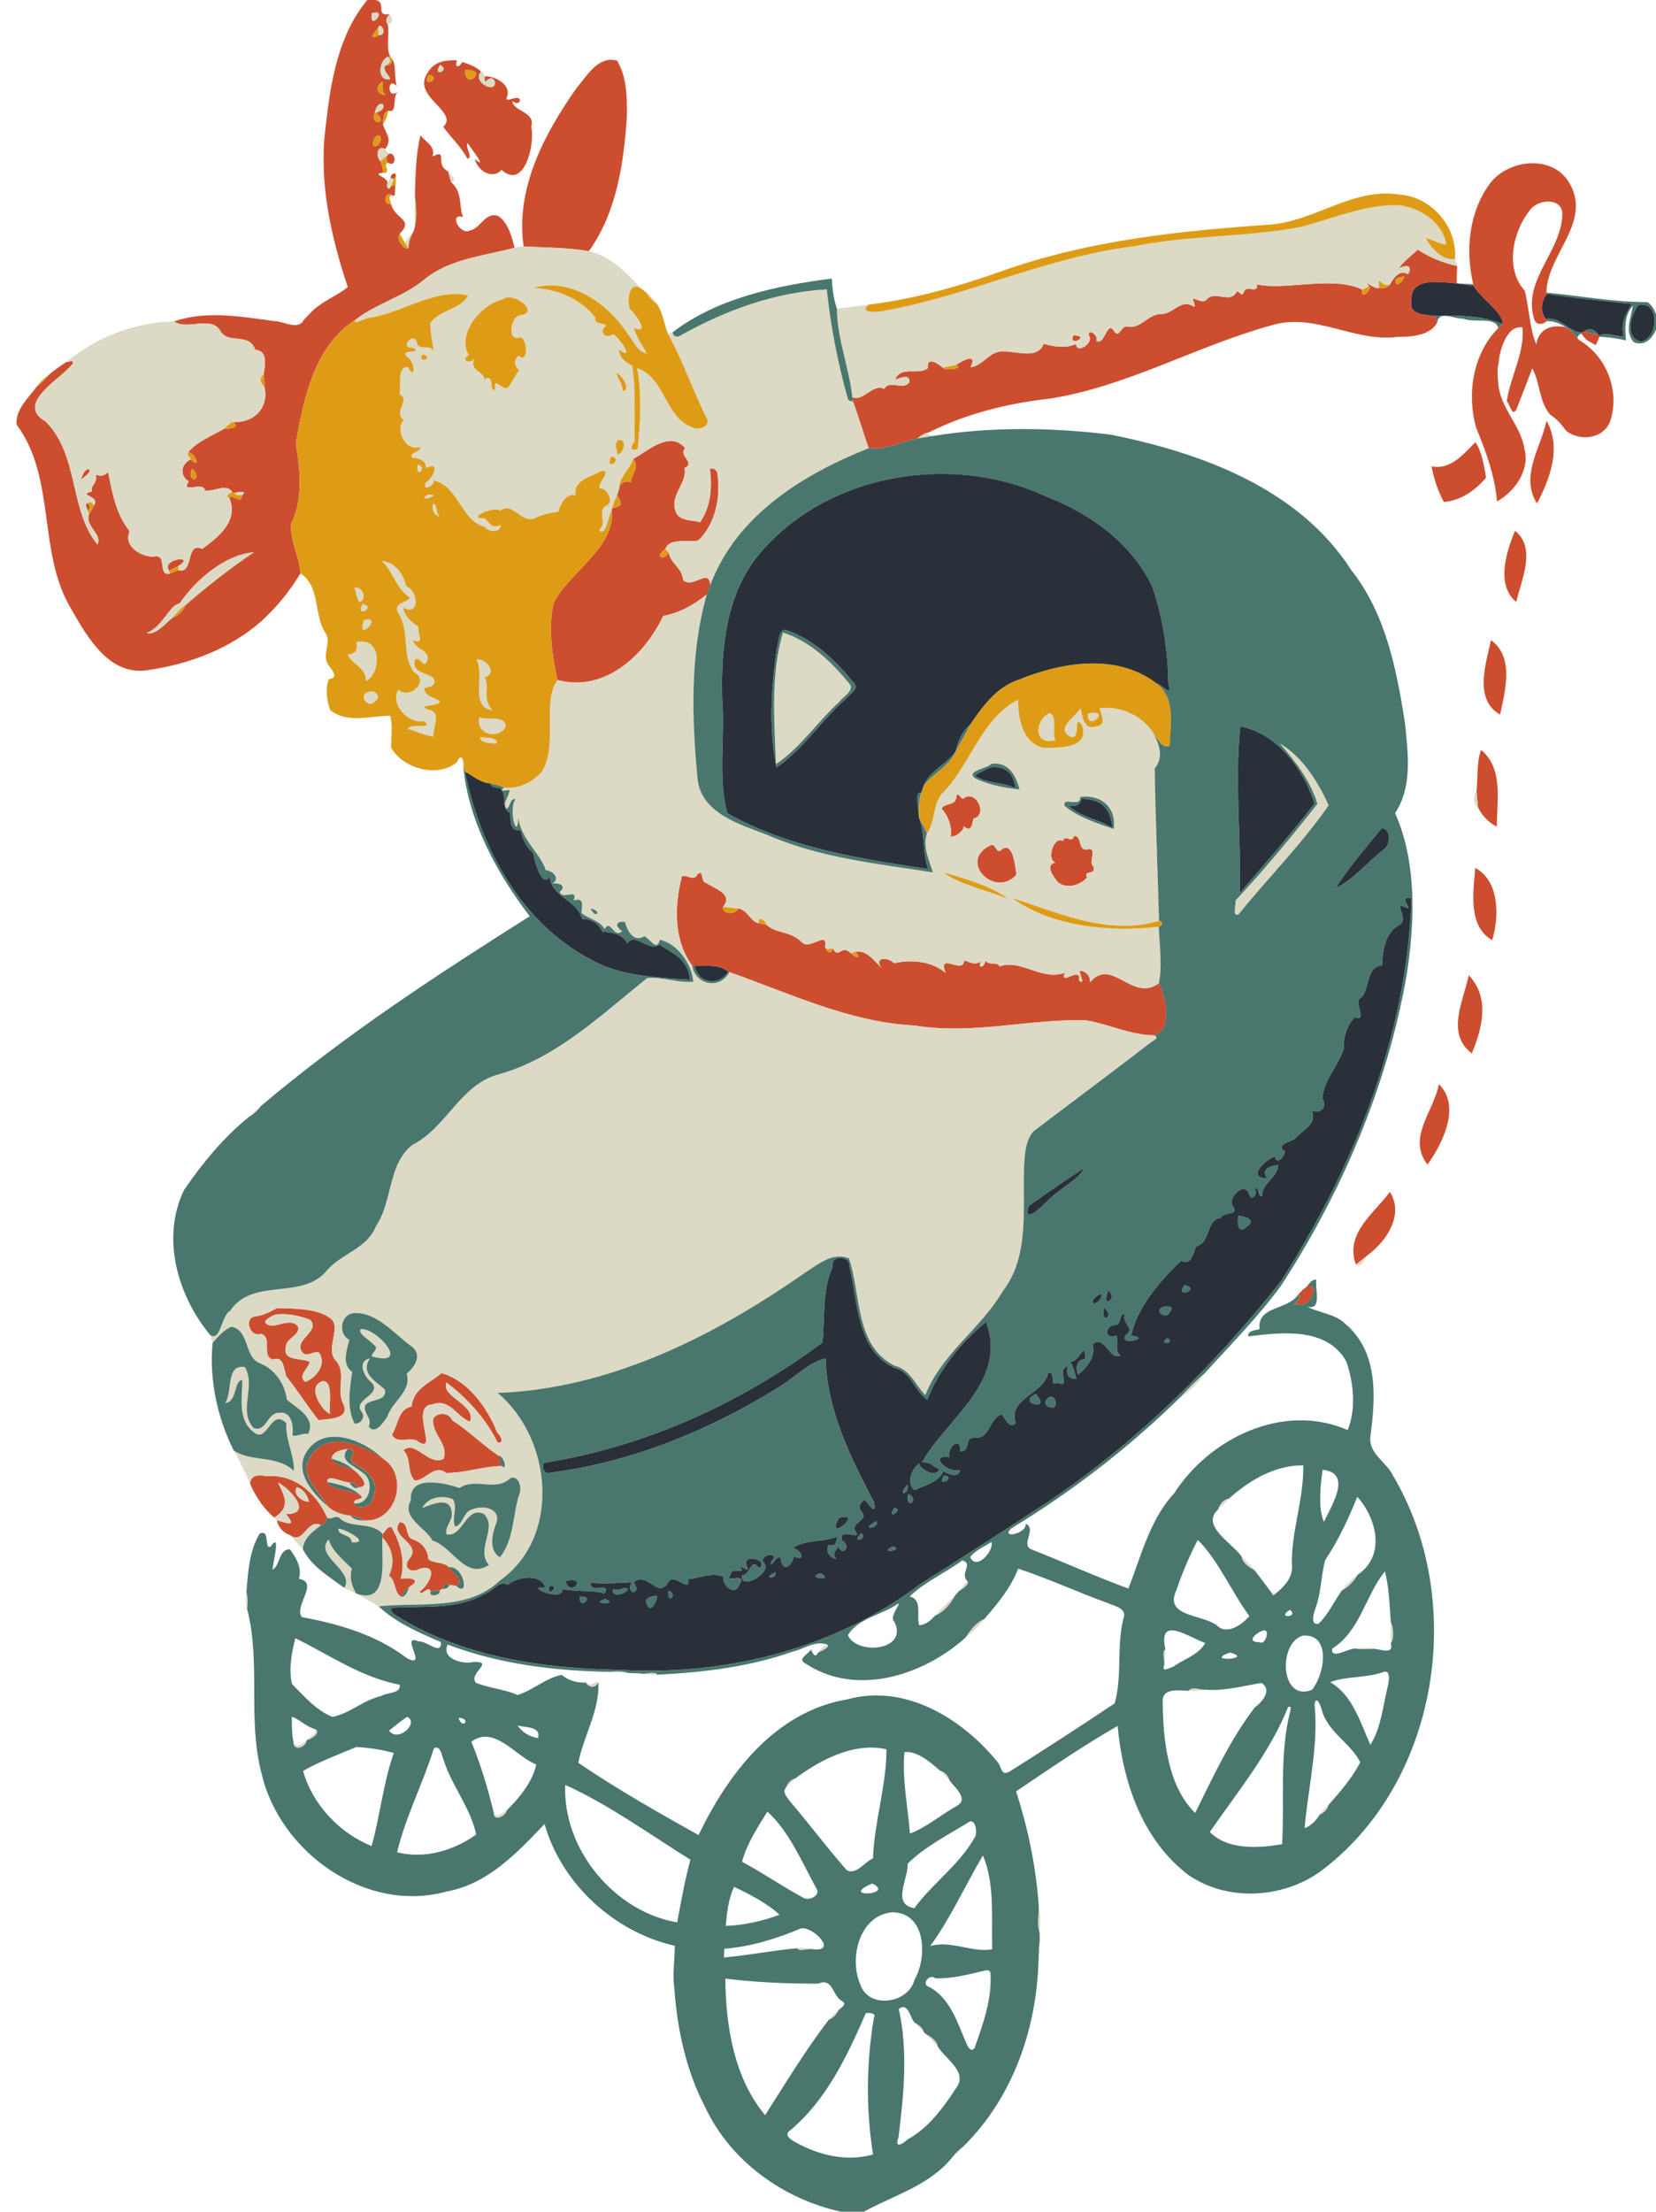
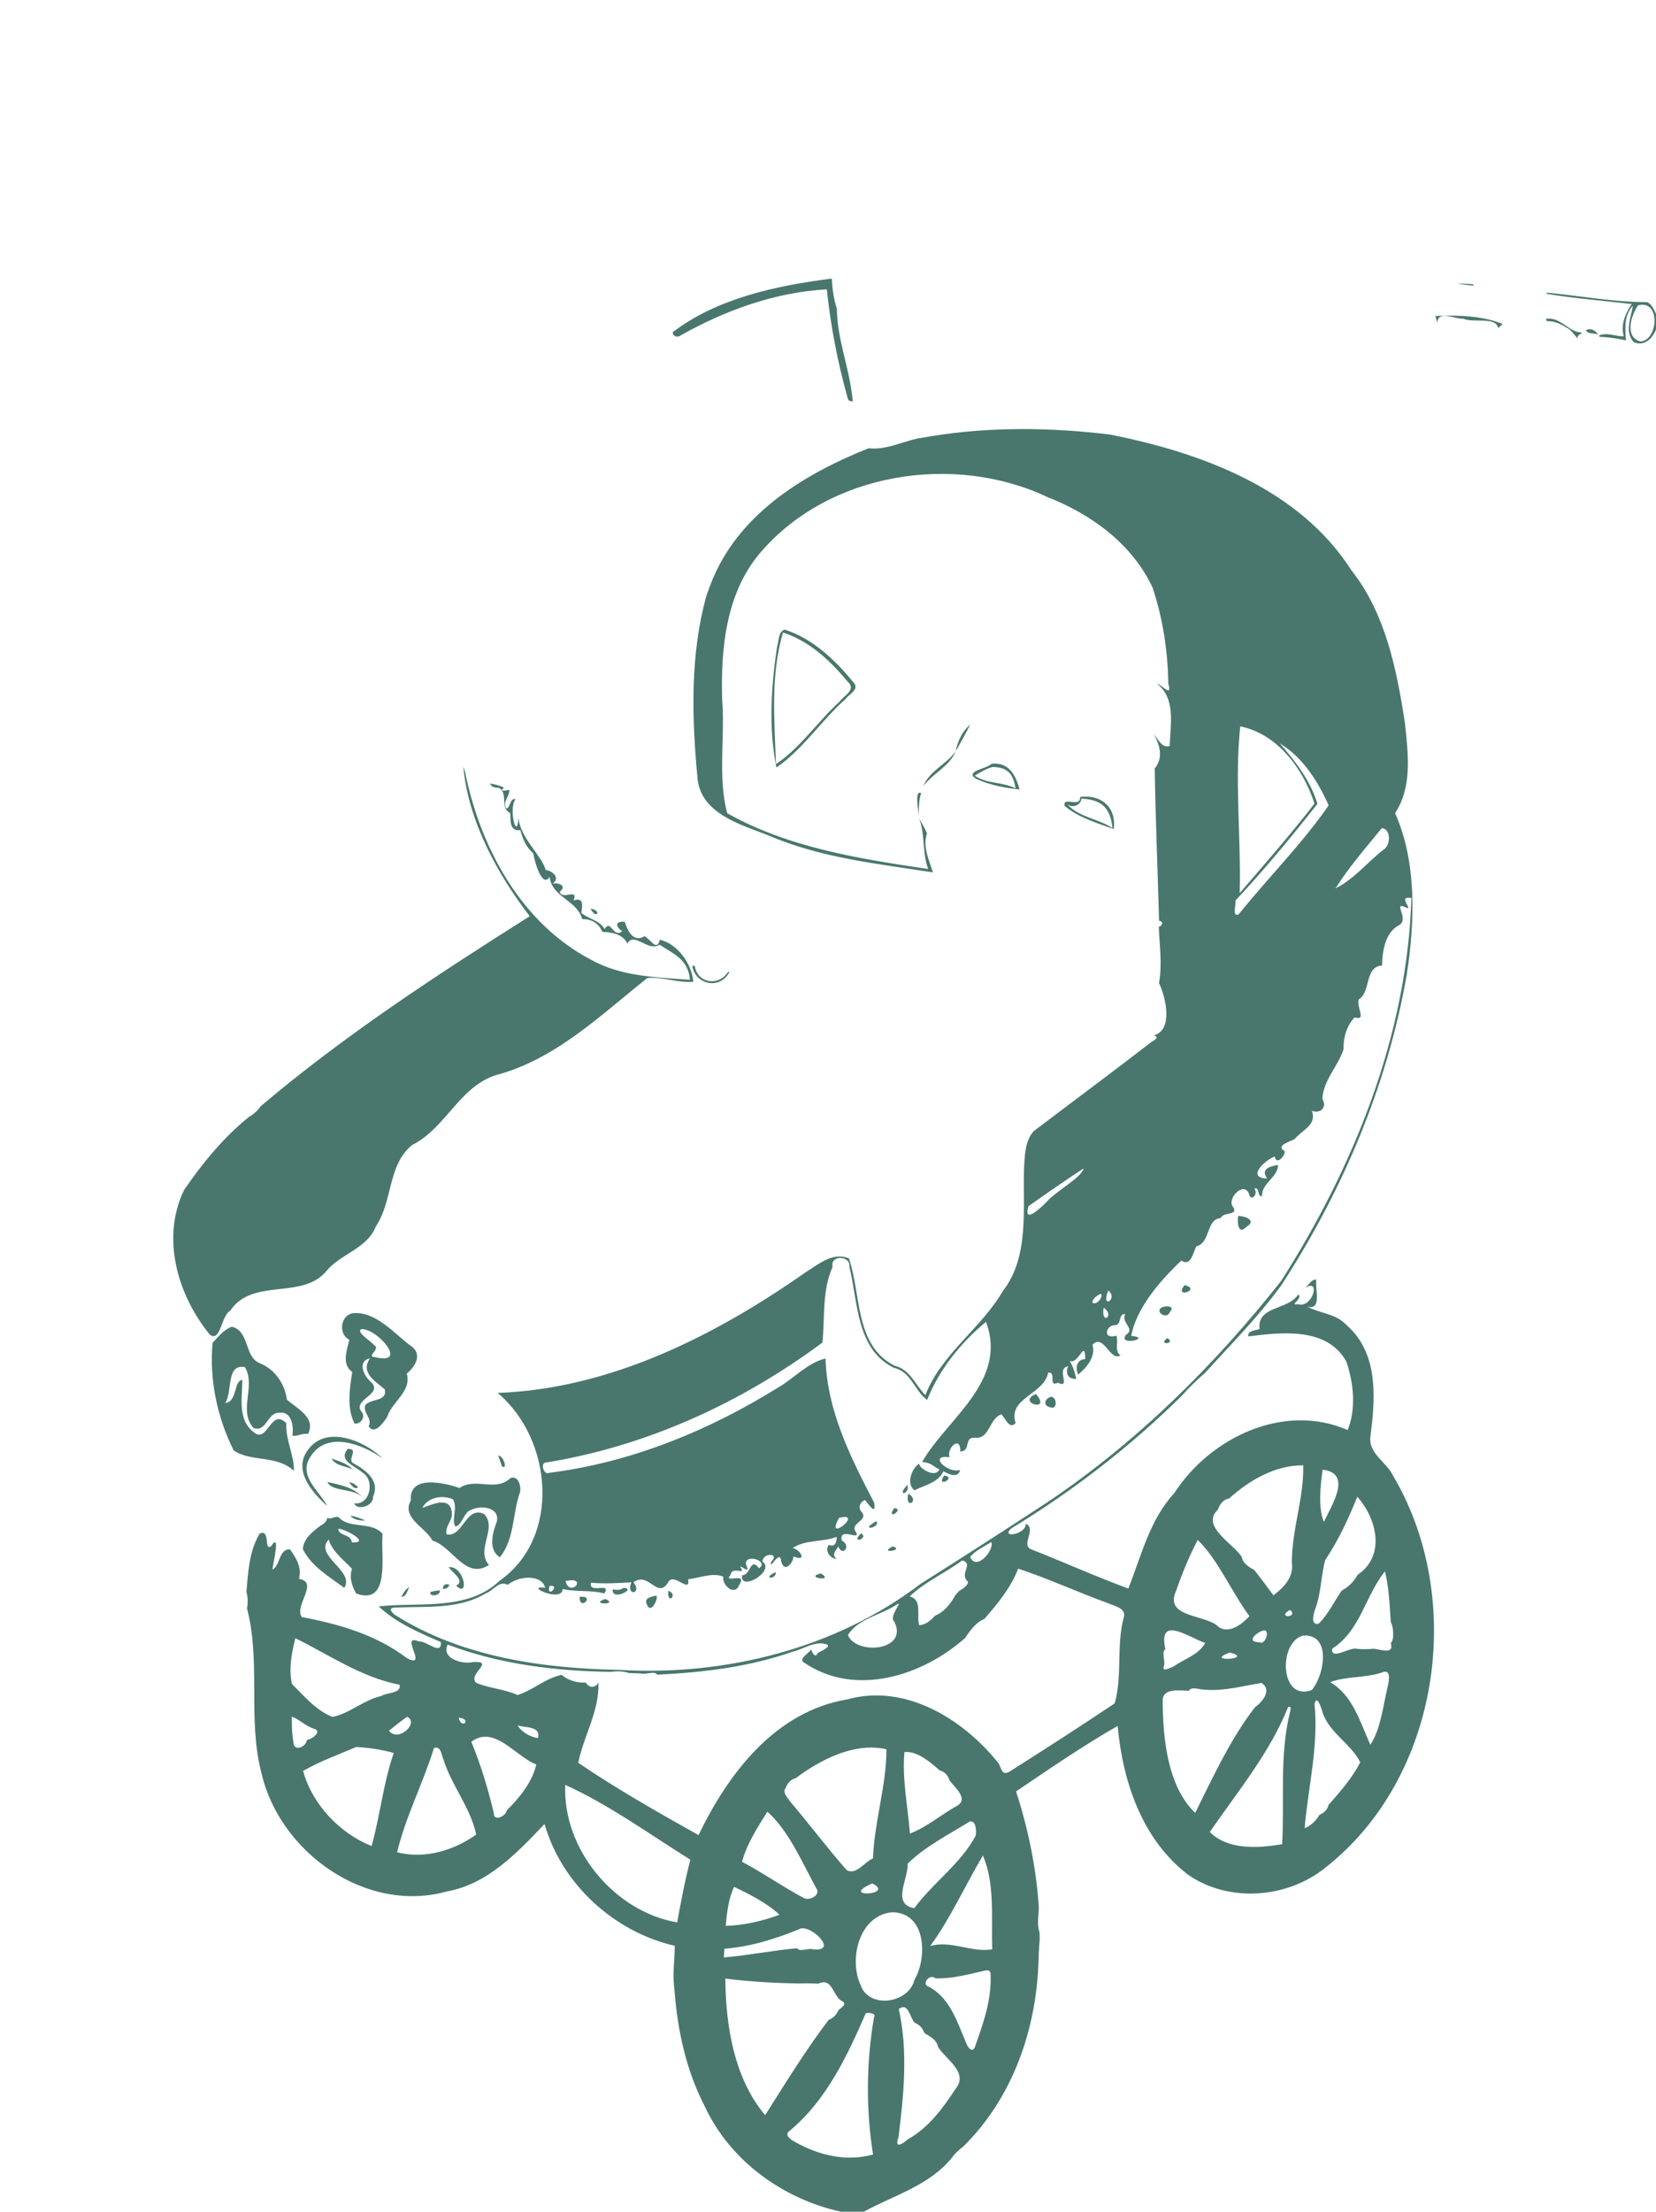
<svg xmlns="http://www.w3.org/2000/svg" height="1392pt" width="1043pt" version="1.1" viewBox="0 0 1043 1392">
  <g>
-     <path d="m231.34 0c-18.25 21.89-23.14 51.62-26.17 79.15-4.62 34.46 3 68.98 13.88 101.53-6.83 5.51-15.269 8.631-21.809 14.511-1.97 2.08-3.99 4.1-5.95 6.18-3.43 6.93-12.971 0.659-18.381 0.739-20.73-2.75-43.069-6.92-63.259 0.2 8.15 5.81 22.511-3.66 28.791 5.4 4.9 9.75 18.06 0.81 22.33 12.4 7.87 0.64 6.29 8.99 5.3 15.6 0.21 2.53 0.739 5.08 0.409 7.62 3.21 12.9-6.289 23.101-19.689 22.241 4.76 4.16-2.41 3.99-5.85 4.4-7.48 4.34-17.141 8.1-22.361 14.63 5.18 1.03 7.72 11.06 1.68 4.45-6.2 2.79-7.449 10.13-1.389 13.97-5.54 8.35 9.669-0.581 10.189 5.739 5.47 0.95 13.7-4.819 17.27 1.011 0.37 0.09 1.121 0.28 1.491 0.37 1.91-0.32 8.449-1.5 4.689 1.48-0.92 6.36-4.739-0.771-8.109 1.789 6.19 14.5-7.21 24.94-17.07 32.05-10.73-4.98-4.93 16.381-15.1 13.341-1.84 0.73-3.63 1.57-5.48 2.27-7.85 1.47-0.861-13.101-10.191-10.691-8.32-0.11-19.019-6.849-14.919-16.059-8.6-10.9-10.691-23.211-13.591-37.241-2.4 2.71-4.94 2.61-7.75 1.67 1.51 5.73-3.431 6.061-2.391 10.491-9.64 2.8 5.121 2.379 1.441 8.669-0.93 1.99-2.13 3.851-3.27 5.731-2.78 7.65 8.71 12.64 5.27 19.03-17.8-21.65-11.499-56.41-32.609-77.37-20-11.53 10.6-27.23 17.08-36.47 0.54-2.57-2.46-0.99-3.87-1.1-4 2.67-8.029 5.34-11.609 8.57-2.07 2.62-4.45 4.949-7.12 6.959-5.28 7.23-13.551 14.29-12.791 23.95 25.17 33.92 13 80.601 34.38 116.01 10.18 17.78 24.21 42.76 48.67 38.5 25.84-3.74 51.731-13.491 71.391-30.991 2.01-1.86 4-3.75 5.87-5.75 7.14-7.26 13.209-15.46 18.519-24.12-0.58-10.28-6.41-20.009-6-30.859 7.78-15.43 5.821-34.19 3.061-50.87 4.9-28.16 11.789-61.769 37.809-78.039 13.3-10.23 30.021-14.291 42.941-25.031 16.23-13.38 37.709-14.859 57.059-20.139-1.92-7.06-3.929-15.551-10.189-19.911-8.13-3.14-11.44 7.941-17.95 9.091-6.48 3.19-13.53-11.34-4.4-8.48-2.67-7.24-0.201-15.63-7.361-21.87-0.88-2.24-1.329-4.609-1.989-6.909-8.91-4.22 0.4-14.7-9.82-9.32 2.05-6.72-4.601-9.11-7.561-13.43-3 11.91-3.159 25.25-3.539 37.7 0.61 6.93 1.519 14.049-0.291 20.959-0.24 1.07-0.639 2.09-1.189 3.05-1.74 2.91-2.46 6.25-2.77 9.58-2.3 0.9-8.241-5.79-5.191-9.32 8.83-9.33-3.01-8.889-5.55-18.519-5.76 0.46-3.869-8.51 0.661-5.67 2.95 2.13 1.14-5.151 2.28-6.361-1.03 0.24-2.05 0.491-3.07 0.741-1.34 3.15-3.181 0.39-2.141-1.87 0.59-3.94-10.469-5.769-3.039-6.609 0.27-1.26 0.08-2.551-0.17-3.791-0.38-1.2-0.77-2.4-1.17-3.58-3.22-2.87-2.299-10.37 2.861-7.58 4.99-6.09 0.17-10.071-1.32-15.511 0.43-2.99-0.31-7.559 3.3-8.569 6.38 1.46 2.13-8.691 6.05-11.981-7.1 5.51-6.721-10.029-0.661-3.589-1.79-5.55-0.21-12.361-2.8-17.111 0.24 3.04-2.07 4.071-4.68 4.441-1.36 3.15 2.39 5.439 3.38 8.209-8.42 1.96-7.539-11.429-1.509-13.989 0.4 0.07 1.2 0.19 1.6 0.25-3.1-6.38-0.379-13.701-1.659-20.441-1.73-2.46-0.66-4.51 1.05-6.68-9.33 1.74-1.39-7.41-8.77-8.85h-5.18zm5.275 7.836c5.949-0.189-4.235 11.658-2.395 0.484 0.992-0.316 1.78-0.465 2.395-0.484zm2.625 8.395c1.821-0.027 4.513 6.08-0.761 5.869-6.84 4.01-3.01-1.83-0.37-4.13 0.179-1.242 0.621-1.732 1.131-1.739zm146.16 21.4c-10.019-0.335-16.575 11.077-22.556 18.209-20.25 28.79-38.251 62.909-33.061 99.269 13.61 0.78 27.48 0.621 41.08 2.981 17.52-24.32 21.971-55.231 23.961-84.431 0.12-11.86 0.13-25.05-6.2-35.53-1.114-0.304-2.187-0.464-3.223-0.498zm-99.162 0.342c-8.394-0.141-14.097 1.933-17.894 9.517-7.3 14 20.7 23.139 10.83 32.369 4.9 6.8 11.28 12.49 15.2 20 4.08-0.26-2.061-8.359 0.309-9.659 2.39 3.85 12.881 16.93 4.311 9.87 2.44 8.61 11.85 12.63 16.9 6.85 14.52 13.12 21.24-16.72 18.68-27.25 3.06-9.3-12.12-9.86-11.73-16.03 5.07 4.19 7.01-3.82 0.48-1.6-1.54 0.04-5.241 2.13-4.061-0.9 3.05-7.86-7.329-13.33-14.039-13.1-0.33 8.13 2.569-2.49 6.309 2.78 2.3 8.81-14.629 1.32-8.589-5.62-2.6-3.21-7.74-4.8-11.8-6.2-1.94 3.82-5.231 3.64-3.191-0.97-0.584-0.028-1.156-0.047-1.716-0.056zm-9.025 2.897c6.82 3.62-5.41 7.94 0 0zm17.08 3.223c13.321-0.221-1.632 13.338-1.38 0.066 0.49-0.037 0.95-0.058 1.38-0.066zm-24.18 2.827c8.96 2.67-5.23 8.9 0 0zm-29.53 4.55c1.71 0.14-1.23 6.039 2.43 8.359-5.83-0.3-6.83-4.939-2.43-8.359zm-0.362 13.919c1.971 0.159 2.615 3.557-3.417 5.611 8.39 7.42-4.14 8.21-0.78 0.08 0.877-4.392 2.848-5.799 4.197-5.691zm-1.93 19.891c3.19 0.48 0.691 8.2-3.159 6.42-0.42-2.52 0.289-5.81 3.159-6.42zm7.355 11.4c-0.276-0.003-0.571 0.034-0.884 0.12-0.24 0.28-0.73 0.85-0.97 1.13-0.29 1.42-0.45 2.9 0.12 4.27 5.691 3.909 5.87-5.47 1.734-5.52zm719.12 6.059c-10.259 0.16-20.814 5.041-26.78 13.302-12.92 18.09-15.13 41.66-10.1 62.85l0.1 0.839c4.67 8.18 18.781 16.98 18.391 24.17-0.96 0.84-1.891 1.699-2.761 2.609-15.97 16.05-19.939 41.63-13.859 62.77 6.11 14.83 11.94 30.831 13.07 46.291 10.69-5.72 20.86-19.37 17.4-32.6-2.18-15.65-16.171-26.63-16.641-42.88-0.45-3.69-0.631-7.42 0.209-11.07 0.45-8.09 5.28-24.721 15.05-22.911 1.69 15.31-7.63 31.021-9.83 46.481 1.62 1.1 3.22 9.849 5.92 5.389 3.48-8.66 6.809-17.39 10.109-26.12 5.07 9.14 4.241 20.771 11.141 28.961 3.93 2.68 7.25 6.03 9.9 10.02 8.5 7.26 24.111 5.579 28.141-5.961 6.14-18.81-2.39-40.73-19.45-50.72-3.05-2.53-4.671-6.59-8.491-8.15-8.46-2.08-17.201 0.641-18.691 10.791-4.14-9.52-4.399-22.86-7.289-33.87-12.71-13.94-7.51-37.48 3.63-51.12 4.55-6.02 18.6-7.71 20.02 1.72 0.66 24.04-25.28 42.101-17.77 67.011 1.05 4.3 5.299 4.019 8.159 1.609-0.21-0.35-0.64-1.05-0.85-1.4-3.49-4.87-2.77-11.26 0.8-15.78l-0.3-0.77c0.14-24.09 29.721-44.681 13.891-69.941-5.236-8.128-14.059-11.661-23.111-11.52zm-716.52 6.375c-0.964 0.024-2.237 1.397-2.413 2.716 0.55 0.25 1.641 0.75 2.191 1l1.319-2c-0.053-1.26-0.518-1.73-1.097-1.716zm644.73 47.977c-4.09 3.78-9.061 7.609-12.131 11.859 5.13-2.66 9.071-1.851 5.991 3.659-5.39-3.26-9.25 2.391-11.6 6.731-1.8 1.66-4.19 2.65-6.58 1.73-2.82 1.75-10.95-6.37-6.42-1 2.17 2.82-5.98 9.069-4.13 2.289-18.05-9.18-49.24 0.76-66.43-3.4 0.58 6.8-7.13-0.449-8.35 5.141-1.6 3.83-3.431-3.111-4.961 0.359-4.53 6.43-12.9-1.629-18.17 3.761-2.5 3.19-5.84-0.07-8.98-0.32 0.2 1.9 3.16 6.841-0.55 4.391-7.26-3.79-12.349 5.72-19.409 5.33-8.11-0.07-12.601 9.53-20.991 7.95-3.98-1.39-5.27 7.92-8.57 2.9-4.62-7.56-5.659 9.44-11.209 6.05 1.74-3.61-5.729-8.31-4.659-3.17 3.43 4.18-7.88 11.959-8.07 5.159-6.72 2.84-13.57 1.84-20.45-0.18-3.56 10.05-17.06 4.671-25.07 4.861-8.75-0.87-12.79 8.969-21 9.969 4.63-9.45-4.8-4.319-9.22-1.419 5.66 2.21-6.52 3.899-8.3 1.619-3.02-2.77-10.269-7.26-9.339 0.32-5.61 4.82-17.251-1.83-20.531 7.22 3.1-0.86 9.14-3.991 8.97 1.609-4.15 5.66-12.63-1.919-15.88 4.261-7.21-3.7-13.001 8.12-20.141 5.25 0.08 0.62 0.241 1.879 0.331 2.509 3.75 9.72 6.449 19.801 10.019 29.591 10.45 1.24 20.62-3.86 30.67-6.13 2.11-1.86 4.54-3.291 7.32-3.911 23.98-11.93 49.991-18.349 76.641-21.259 48.7-7.85 91.889-33.111 138.99-46.041 27.14-8.36 52.031 10.7 79.141 7.3 8.42-0.08 20.859-0.61 25.309-9.13-0.48-1.34-0.77-2.73-1.17-4.08-6.14-0.89-17.2-0.321-15-9.841-1.1-15.27 19.341-11.22 28.561-10.65-0.38-3.66 0.179-7.31 0.139-10.97-8.83-1.96-17.229-5.319-24.769-10.319zm-8.855 16.861c1.434-0.03-3.645 7.65-4.986 3.789-1.1-2.94 2.36-3.041 4.32-3.511 0.299-0.189 0.517-0.275 0.666-0.278zm114.62 34.02c-0.85 0.41-1.68 0.85-2.47 1.32l-0.33 0.62c0.98 1.35 2.019 2.66 3.159 3.9 1.92 1.19 3.871 2.349 5.881 3.409 0.94-1.69 1.72-3.47 2.43-5.28l-0.37-0.73-0.509-0.611c-2.53-1.19-5.981-0.12-7.791-2.63zm-322.6 3.08c-3.94 7.95 11.38 0.37 0 0zm297.87 53.74c-3.51 17.26-16.86 34.651-5.98 52.091 8.01-15.24 15.75-35.101 5.98-52.091zm-551.25 12.753c-8.045-0.197-17.052 7.508-23.952 11.317 4.24 4.93-1.14 9.55-1.53 14.67-3.31-0.76-6.49-0.221-7.25 3.609-0.42 1.56-0.87 3.11-1.37 4.65 4.04 6.17 2.62 6.701-3.13 8.141l-0.2 0.759c2.33 24.4-26.58 38.89-36.72 58.92-3.45 15.55-0.86 33.79 2.48 48.4 29.87 7.9 54.87-15.54 66.63-40.37 10.32-1.81 19.33-7.05 27.48-13.48 0.82-1.92 1.51-3.901 2.2-5.861-0.87-11.33-11.21 2.711-17.2-3.309-0.38-7.6-7.709-9.96-8.989-17.15-3.68 5.8-8.89 2.011-2.17-2.209 2.65-7.66 14.63-3.791 20.83-5.531 10.82-10.41 14.031-27.17 12.041-41.65-0.13-2.47-2.471-4.209-4.841-3.439 1.67 11.46 0.551 24.04-6.139 33.63-5.28-1.51-13.771-0.5-15.511-7.22-3.67-9.54 7.83-18.06 5.63-26.78 7.51-3.62-4.259-7.73 0.531-12.53-2.669-3.203-5.671-4.49-8.819-4.567zm506.46 0.787c-7.44 7.42-15.49 17.539-27.58 15.209 1.49 7.73 3.911 15.521 7.741 22.391 10.48-0.66 20.019-7.451 26.559-15.291-0.99-6.83-2.96-17.509-6.72-22.309zm-808.29 16.53c7.67 7.4-3.52 10.41 0 0zm-65.681 0.389c-2.69 1.15-3.28 4.331-4.33 6.761 1.66-1.55 8.25-5.881 4.33-6.761zm0.15 21.361c-2.44 0.64-0.57 3.19-0.2 4.75 2.06-1.34 1.2-3.02 0.2-4.75zm898.76 17.439c-5.53 13.69-12.081 34.18 0.809 44.82 3.1-13.56 12.981-34.02-0.809-44.82zm-794.33 13.561c-14.97 10.05-29.26 21.38-43 33.18-1.47 3.69-4.27 6.721-8.12 7.941-4.36 3.5-10.851 11.419-16.411 9.639 10.04-3.53 14.901-18.309 20.791-18.459 10.34-15.35 28.931-30.86 46.741-32.3zm-46.216 4.367c-3.641-0.002-10.475 2.832-7.025 7.422 1.78-1.23 3.73-2.209 5.7-3.089 4.814-3.002 3.817-4.332 1.325-4.333zm825.45 50.922c-3.33 15.45-10.829 37.401 5.741 46.841 3.25-15.15 9.019-36.311-5.741-46.841zm-6.159 69.111c-3.03 7.2-2.01 17.54-2.97 26.05 0.24 3.32 0.549 6.65 0.959 9.98 2.26 5.12 6.77 9.73 11.87 12.25-0.07-16.87 4.251-36.32-9.859-48.28zm-329.78 28.178c-0.23 0.029-0.48 0.143-0.755 0.372 0.23 7.28-7.26 4.12-9.37 8.48 4.36 4.44 6.85 11.989 5.65 17.359 3.48 0.72 8.79-4.089 8.22-6.359 4.65 3.72 5.369-0.141 6.169-4.791 9.38-2.06 1.94-18.099-5.73-13.109-1.899 1.829-2.572-2.153-4.184-1.952zm73.725 25.983c-0.155 0.011-0.318 0.033-0.491 0.069-1.41 5.23-5.42-1.77-6.92 3.08-5.58-3.56-10.699 11.83-4.659 13.57-7 1.27-1.36 8.97 1.72 12.6 7.72 5.31 16.46-0.73 18.13-3.28-2.47-5.19 5.89-0.56 3.97-7.03-3.43-2.16 2.5-10.31-2.57-11-7.45 3.139-4.37-8.335-9.18-8.009zm-52.102 5.586c-0.361 0.012-0.766 0.141-1.228 0.423-20.35 9.94 3.27 33.519 16.63 18.369-0.65-5.08-2.12-22.27-9.97-15.35-2.538 2.065-2.901-3.526-5.431-3.442zm304.39 14.5c-1.27 15.73-4.6 36.65 10.68 45.47 4.58-14.96 4.58-37.35-10.68-45.47zm-488.33 3.18c-0.386 0.036-0.884 0.281-1.545 0.809-2.12 4.84-6.201 0.11-9.741 1.2-4.84 18.53-5.41 40.38 6.55 56.47 0.39 0 1.171 0.001 1.561-0.009 6.89 0.19 15.55-1.18 21.05 3.68l0.739 0.259c38.32 13.47 75.68 31.601 117.03 33.641 35.86 5.91 71.42-4.21 107.22-3.35 14.59 2.31 28.121 9.379 43.191 9.459 12.3-3.39 7.42-23.99 3.17-32.9-16.5 12.73-29.88-16.83-43.5-0.48 0.43-3.81-2.72-7.11-6.47-7.3-0.56 1.04 3.9 9.9-0.43 6.18 1.38-9.88-12.301 4.221-9.011-4.839-14.32 5.29-27.92-8.88-40.98-4.03-2.13-3.59-7.419 0.099-9.009-4.161 0.22 4.15-5.15 6.73-2.87 1.02-4.01 2.78-6.97 0.3-10.47-0.65-0.6 9.45-16.94-5.951-11.75 7.859-8.76-7.39-21.249-8.53-32.609-6.05-3.09-3.93-12.75-4.129-7.97 2.731-4.29-4.38-9.471-11.281-16.211-9.981 3.94 4.67 0.41 3.991-2.85 0.961-6.24-6.18-7.349 4.089-11.189-2.841-1.55 3.74-3.881 2.16-5.061-0.9 1.76-11.42-9.43 2.28-14.65-3.23-8.15-7.6-14.719-4.74-22.209-10.88-1.61-0.41-3.24-0.75-4.85-1.08-5.37-0.79-6.67-8.29-13.02-9.25-1.63 4.22-10.449 3.719-9.509-1.061 6.61-8.06-5.111-11.29-10.861-15.13-2.902-0.439-1.661-6.345-3.744-6.15zm484.24 64.38c-3.25 15.98-14.589 36.661 1.931 49.191 6.72-16.2 11.519-35.231-1.931-49.191zm-18.81 68.56c-3.19 17.09-20.22 33.789-7.17 50.589 9.95-13.7 21.11-37.209 7.17-50.589zm-30.87 67.8c-9.84 13.47-28.649 26.249-21.359 45.739 2.5-2.08 5.13-4 7.6-6.13 12.46-9.29 22.659-25.859 13.759-39.609zm-50.005 59.088c-0.995 0.061-2.359 0.628-4.145 1.901-1.27 1.05-2.429 2.23-3.459 3.52 3.22 2.75-6.36 7.111-0.17 6.141 7.771 2.514 13.15-11.894 7.775-11.562zm-650.78 14.04c-4.48 2.17-8.81 4.729-13.92 5.209-7.17 0.84-3.42 13.56 3.55 10.92 7.84 2.04 0.021 14.61 7.791 16.25 6.83-2.77 6.7 6.541 8.43 10.741 7.26 9.08 13.02 18.359 20.15 27.439 5.85-1.01 19.89-0.32 15.73-10.05-4.97-8.99 2.51-20.319-5.32-27.959-6.04-7.78 4.641-21.371-3.309-26.391-7.76-5.87-21.24-5.829-33.1-6.159zm3.266 3.806c5.99 0.035 12.058 1.443 17.494 3.564 6.76 7.17-10.369 12.43-5.269 20 2.73 4.13 6.889-0.41 10.619 0.45 5.53 7.11-1.67 16.3-8.53 18.65-4.97-4.62 2.321-8.15 2.811-12.7-5.51-2.65-17.291-0.051-14.911-9.761 0.48-5.27 8.571-6.53 7.811-12.08-5.24-7.74-16.75 3.571-21.07-3.209 1.48-2.4 4.35-3.731 6.92-4.711 1.365-0.146 2.743-0.211 4.125-0.203zm100.24 37.094c-7.32 6.31-17.68 9.59-18.88 21-8.48 1.58-8.34 11.539-12.37 17.689 2.45 5.85 10.58 1.84 15.17 3.55 15.76 11.2-4.889-21.62 10.311-22.55 10.99-3.99 15.149 7.671 23.669 10.961 4.37-10.74-18.48-15.52-14.85-24.73 12.42 9.2 25.021 22.77 32.281 37.88 4.6 0.39 1.67-4.64-0.22-6.32-6.37-15.85-18.321-32.69-35.111-37.48zm-74.7 5.03c6.86 0.06 3.521 15.831 4.461 20.691-5.87-2.69-14.831-17.881-4.461-20.691zm75.239 20.648c-2.031-0.024-4.097 0.805-5.589 2.542-2.09 9.62 9.97 16.259 6.22 25.819-9.3 4.66-17.62-12.11-25.2-5.5 5.27 5.37 1.911 13.631 7.161 19.161 7.14-0.35 12.55-10.65 19.7-4.88 11.97 0.11 24.139-4.281 35.169-4.331-0.73-2.21-1.419-4.429-2.239-6.589-10.11-6.8-18.571-15.61-28.861-22.03-1.198-2.723-3.75-4.162-6.361-4.192zm-66.066 17.531c-6.741 0.092-12.926 2.705-17.073 9.53-7.81 11.93 5.581 21.231 10.661 30.831 3.73 3.86 9.309 5.539 14.539 6.209 3.36 0.33 6.451 1.709 9.531 2.959 19.71 0.91 27.589-28.66 10.839-39.05-7.606-5.362-18.645-10.614-28.497-10.48zm7.142 4.472c6.492 0.137-1.573 7.017 3.116 9.148 7.53 4.13 16.78 10.98 12.2 20.77 0.41 6.34-10.2 8.999-11.9 4.359-0.69-3.2 4.309-1.8 4.869-4.13-5.98-5.63-18.819-2.99-21.789-9.3-0.69-5.38 9.87 0.47 13.65 0.18 2.37 0.1 4.31 1.51 5.8 3.27 8.84-0.49 0.139-8.81-3.391-11.48-4.43-1.93-10.959-2.25-13.409-6.73 0.68-4.67 6.41-5.321 10.18-6.081 0.241-0.01 0.466-0.012 0.675-0.008zm-55.772 16.644c-3.316-0.108-6.466 1.389-6.353 5.514 3.49 7.95 8.481 15.501 15.141 21.131 10.22-6.46 6.979-12.83 2.309-22.12 7.04 3.5 22.88 19.819 5.1 19.889 6.25 7.78 2.59 6.371-5.8 3.861 0.96 4.53 4.07 7.99 8.45 9.45 8.56 6.32 10.6-11.061 19.37-6.241 1.99-0.96 3.629-2.44 4.009-4.7-7.16-16.05-21.14-27.99-38.97-26.18-1.028-0.355-2.151-0.569-3.256-0.605zm23.056 7.514c3.94 1.05 6.76 5.251 7.6 9.061-4.13 0.31-10.76-4.821-7.6-9.061zm64.981 21.9c-7.81 8.88 14.129 13.471 5.989 22.941-4.45 4.98 0.05 9.91 6.32 6.48 12.82-3.41 5.74 10.71 0.2 14.12 0.03 4.37 6.01-4.7 6.67 0.38 1.91-0.39 3.819-0.79 5.759-0.95 0.51-0.23 1.531-0.7 2.041-0.93-0.07-2.48 2.06-3.72 4.17-2.42 1.4 0.19 2.799 0.37 4.219 0.42 5.98-3.22-2.629-8.269-4.669-11.659-3.37-3.69-9.67-1.92-12.97-5.17-0.12-6.02-4.24-10.35-9.6-12.32-5.42-1.59-2.02-10.151-8.13-10.891zm-6.197 3.111c-2.036 0.007-3.254 3.087-4.803 4.33-0.03 0.58-0.09 1.751-0.12 2.341 6.48 6.73 8.19 15.669 4.07 23.969 4.74 3.27 3.14 11.24 7.9 13.32 1.19-2.42 2.619-4.769 4.989-6.189 8.23-5.06 0.65-5.881-5.38-5.231 2.95-11.6-0.27-22.309-5.73-32.339-0.328-0.139-0.636-0.201-0.926-0.2z" fill="#cd4e2f" />
-     <path d="m236.62 7.836c-0.615 0.02-1.403 0.168-2.395 0.484-1.84 11.174 8.344-0.673 2.395-0.484zm8.67 1.014c-1.71 2.17-2.78 4.22-1.05 6.68 3.59-1.23 3.2-4.19 1.05-6.68zm-6.05 7.381c-0.51 0.007-0.952 0.497-1.131 1.739 0.1 1.38 0.24 2.75 0.37 4.13 5.273 0.211 2.582-5.896 0.761-5.869zm5.06 19.489c-6.03 2.56-6.911 15.949 1.509 13.989-0.99-2.77-4.74-5.059-3.38-8.209 2.46-1.34 4.74-2.93 1.87-5.78zm32.909 5.15c-5.41 7.94 6.82 3.62 0 0zm26.267 4.245c-0.161-0.013-0.339 0.013-0.536 0.084-6.04 6.94 10.889 14.43 8.589 5.62-3.74-5.27-6.639 5.35-6.309-2.78-0.324-0.901-0.617-2.837-1.744-2.925zm-63.259 20.273c-1.349-0.109-3.319 1.299-4.197 5.691l0.78-0.079c6.032-2.054 5.389-5.452 3.417-5.611zm0.214 27.82c-3.238 0.052-3.468 5.769-0.751 8.191 1.41-1.11 2.81-2.23 4.12-3.47 0.24-0.28 0.73-0.85 0.97-1.13-0.7-1.03-1.44-2.02-2.23-2.98-0.806-0.436-1.51-0.621-2.109-0.611zm41.809 14.631c0.66 2.3 1.109 4.669 1.989 6.909 4.04-1.31-0.709-4.969-1.989-6.909zm-36.391 3.989c-0.62 1.17-1.201 2.36-1.791 3.55-1.04 2.26 0.801 5.02 2.141 1.87 0.64-1.46 1.331-2.91 1.841-4.42-0.55-0.25-1.641-0.75-2.191-1zm15.47 10.961c-0.32 6.98-0.211 13.969-0.291 20.959 1.81-6.91 0.901-14.029 0.291-20.959zm617.99 6.331c-20.906-0.002-40.486 8.626-60.433 13.828-34.69 6.35-70.249 5.05-104.84 12.1-54.08 6.45-103.49 30.96-156.8 40.47-3.13 0.84-16.721 2.35-10.291-3.77-6.58 1.1-13.24 1.72-19.87 2.48 0.15 19.12 7.76 37.051 9.73 55.791 7.14 2.87 12.931-8.95 20.141-5.25 3.25-6.18 11.73 1.399 15.88-4.261 0.17-5.6-5.87-2.469-8.97-1.609 3.28-9.05 14.921-2.4 20.531-7.22-0.93-7.58 6.319-3.09 9.339-0.32 2.75-0.58 5.52-1.109 8.3-1.619 4.42-2.9 13.85-8.031 9.22 1.419 8.21-1 12.25-10.839 21-9.969 8.01-0.19 21.51 5.189 25.07-4.861 6.88 2.02 13.73 3.02 20.45 0.18 0.19 6.8 11.5-0.979 8.07-5.159-1.07-5.14 6.399-0.44 4.659 3.17 5.55 3.39 6.589-13.61 11.209-6.05 3.3 5.02 4.59-4.29 8.57-2.9 8.39 1.58 12.881-8.02 20.991-7.95 7.06 0.39 12.149-9.12 19.409-5.33 3.71 2.45 0.75-2.491 0.55-4.391 3.14 0.25 6.48 3.51 8.98 0.32 5.27-5.39 13.64 2.669 18.17-3.761 1.53-3.47 3.361 3.471 4.961-0.359 1.22-5.59 8.93 1.659 8.35-5.141 17.19 4.16 48.38-5.78 66.43 3.4 1.36-0.78 2.73-1.559 4.13-2.289-4.53-5.37 3.6 2.75 6.42 1-1.21-8.96 0.82-0.53 6.58-1.73 2.35-4.34 6.21-9.991 11.6-6.731 3.08-5.51-0.861-6.319-5.991-3.659 3.07-4.25 8.041-8.079 12.131-11.859 7.54 5 15.939 8.359 24.769 10.319-0.42-1.48-0.909-2.93-1.369-4.38-7.64 1.15-15.15-6.799-18.3-13.059 4.41 0.78 8.239 3.73 12.769 3.93-2.09-13.86-16.379-23.07-29.519-24.75-0.677-0.018-1.354-0.028-2.028-0.028zm-619.47 17.68c-1.89 1.84-3.81 3.761-4.62 6.341 0.63 1.07 1.31 2.109 1.85 3.239 0.31-3.33 1.03-6.67 2.77-9.58zm69.939 8.309c-1.92-0.05-3.82 0.261-5.65 0.811-19.35 5.28-40.829 6.759-57.059 20.139-12.92 10.74-29.641 14.801-42.941 25.031-3.18 4.63 6.931-1.541 8.861-1.091 20.76-3.34 41.07-18.69 61.78-14.15-3.41 8.26-18.64 9.491-23.73 17.491-0.06 5.98 1.189 11.899 2.159 17.769-2.49-5.26-9.981 0.491-10.791-6.159-2.99-6.27-10.709 4.831-2.639 3.741 7.86 4.08-8.9 0.769-3.42 5.889 5.25 2.35 5.43 15.95 0.65 6.53-7.15-1.13-4.339 12.64-5.359 17.02 7.46 3.85-4.371 10.36 2.569 16.18-5.46 5.84 1.031 20.491 10.511 16.811 0.53 3.55-6.57 3.119-5.4 6.659 4.24 0.88 8.929 1.47 8.939 6.77 9.66-4.89 4.311 6.84 0.041 8.92-2.82 5.74 4.71 3.13 5-1.05 15.27 3.46 17.081 25.139 31.941 29.189 2.53 3.38 9.92 4.02 10.1-1.23-6.43 2.67-6.52-1.489-10.32-4.239-11.88 0.69 5.17-7.901 10.07-4.741 7.54-6.02 12.849 7.74 21.219 4.97 4.78-2.46 10-3.691 15.32-4.291 1.29-4.56 4.821-12.089 10.941-10.289-1.84-9.8 9.76-11.4 15.92-15.4 7.97-1.01-3.3 8.589-0.6 11.059 4.2-0.76 9.189 8.789 4.189 10.709-6.51 2.99 0.79 11.31-4.75 15.35 3.94 5.37 6.251-9.759 8.011-12.809l0.2-0.759c0.68-2.85 1.87-5.521 3.13-8.141 0.5-1.54 0.95-3.09 1.37-4.65-0.25-6.49 6.81-12.08 8.78-18.28 9.6-5.3 23.28-18.14 32.77-6.75-4.79 4.8 6.979 8.91-0.531 12.53 2.2 8.72-9.3 17.24-5.63 26.78 1.74 6.72 10.231 5.71 15.511 7.22 6.69-9.59 7.809-22.17 6.139-33.63 2.37-0.77 4.711 0.969 4.841 3.439 1.99 14.48-1.221 31.24-12.041 41.65-6.2 1.74-18.18-2.129-20.83 5.531 0.74 0.71 1.46 1.449 2.17 2.209 1.28 7.19 8.609 9.55 8.989 17.15 5.99 6.02 16.33-8.021 17.2 3.309 16.43-43.9 58.17-69.659 99.75-86.189-3.57-9.79-6.269-19.871-10.019-29.591-1.85 0.24-3.131-0.52-3.381-2.42-6.22-22.25-10.609-45.009-13.019-67.989-32.48 1.76-63.68 13.08-91.87 28.88-2.09 1.61-4.881 0.97-5.211-1.88-0.95 0.39-1.909 0.77-2.859 1.15 9.48 17.17 15.64 35.869 24.5 53.359 1.98 5.23-5.53 7.17-9.17 5.32-17.61-6.23-17.25-31.68-34.93-37.25 3.14 16.77 2.07 34.01 0.37 50.87-5.25 2.04-4.341-1.781-1.861-4.841-0.26-15.81 0.791-31.78-1.509-47.47-3.94-2.37-8.311-4.989-8.241-10.219 10.56 7.75-0.289-8.32-3.869-9.7-4.73 3.48-9.66-1.88-4.22-5.4-2.52-2.48-7.59-0.161-6.97-5.281-9.35-11.64-24.32-17.959-39.12-18.489 23.65-6.65 46.94 9.639 59.32 28.689 3.89 4.26 5.99 11.57 12.35 12.6-3.18-5.2-6.39-10.46-8.5-16.2 11.01 4.88 1.27-8.82-2.25-11.78-1.78-4.73-0.951-18.39 7.409-12.67-9.31-9.85-19.48-20.699-33.25-23.719-13.6-2.36-27.47-2.201-41.08-2.981zm77.16 28.89c1.82 2.86 4.04 5.341 6.83 7.291-1.9-2.77-4.12-5.301-6.83-7.291zm-86.808 3.133c7.196-0.281 18.165 9.256 8.277 11.197-7.26-0.22-9.279 17.51-0.819 13.82 5.24 1.43 4.689 17.38-0.691 11.75-3.78 2.38-2.961 6.561 0.109 9.091-2.49 2.98-3.91 6.67-6.28 9.73-2.51 6.04-10.6-7.671-8.83 2.409-4.47 2.1 0.279-10.509-6.891-6.389 0.22-5.07-10.399-5.281-5.939-13.831-2.55 5.1-9.811 1.651-3.641-1.309-8.12-11.93 6.5-31.841 21.25-35.191 0.917-0.836 2.121-1.225 3.453-1.277zm-122.89 8.058c-2.31 1.74-4.46 3.68-5.95 6.18 1.96-2.08 3.98-4.1 5.95-6.18zm-87.591 7.119c-24.67 0.45-48.68 9.84-67.7 25.42 1.41 0.11 4.41-1.47 3.87 1.1-6.48 9.24-37.08 24.94-17.08 36.47 21.11 20.96 14.809 55.72 32.609 77.37 3.44-6.39-8.05-11.38-5.27-19.03-0.22-0.57-0.65-1.7-0.87-2.27-0.37-1.56-2.24-4.11 0.2-4.75 1.5-1.46 2.731 0.449 3.941 1.289 3.68-6.29-11.081-5.869-1.441-8.669-1.04-4.43 3.901-4.761 2.391-10.491 2.81 0.94 5.35 1.04 7.75-1.67 2.9 14.03 4.991 26.341 13.591 37.241-4.1 9.21 6.599 15.949 14.919 16.059 9.33-2.41 2.341 12.161 10.191 10.691-0.04-0.41-0.11-1.251-0.15-1.661-5.81-7.73 17.55-10.479 5.7-3.089-0.01 0.62-0.05 1.86-0.07 2.48 10.17 3.04 4.37-18.321 15.1-13.341 9.86-7.11 23.26-17.55 17.07-32.05-3.03-0.86 0.43-3.159 1.93-3.639-3.57-5.83-11.8-0.061-17.27-1.011-0.52-6.32-15.729 2.611-10.189-5.739-6.06-3.84-4.811-11.18 1.389-13.97-0.8-1.4-2.73-2.7-1.68-4.45 5.22-6.53 14.881-10.29 22.361-14.63 1.87-1.56 3.51-3.53 5.85-4.4 13.4 0.86 22.899-9.341 19.689-22.241-2.5-2.13-3.449-5.42-0.409-7.62 0.99-6.61 2.57-14.96-5.3-15.6-4.27-11.59-17.43-2.65-22.33-12.4-6.28-9.06-20.641 0.41-28.791-5.4zm566.5 8.75c11.38 0.37-3.94 7.95 0 0zm-409.93 11.97c8.21 2.13-4.22 6.34 0 0zm121.94 11.861c3.33 0.44 9.721 10.789 3.961 11.059 0.04-4.3-2.921-7.349-3.961-11.059zm196.99 37.19c-2.78 0.62-5.21 2.051-7.32 3.911 3.11-0.55 6.211-1.021 9.341-1.541-1.26-0.52-4.45-0.87-2.02-2.37zm-194.86 4.836c4.747-0.176 2.33 8.903-1.327 9.025-0.5-2.86-2.429-6.791 0.281-8.861 0.382-0.099 0.729-0.152 1.045-0.164zm-5.3 10.23c8.37 2.51-4.94 9.88 0 0zm-121.97 5.17c-1.59 9.85 6.92 1.87 0 0zm-207.76 2.939c3.92 0.88-2.67 5.211-4.33 6.761 1.05-2.43 1.64-5.611 4.33-6.761zm97.031 14.383c-1.404-0.037-3.515 0.338-4.47 0.498 0.63 2.08 3.029 1.36 4.689 1.48 1.88-1.49 1.185-1.941-0.219-1.978zm117.13 1.617c-8.26 5.71 10.86-0.21 0 0zm3.67 5.72c-1.83 2.76 0.369 7.681 3.809 8.141-2.47-2.15-1.349-6.911-3.809-8.141zm-113.25 30.641c-17.81 1.44-36.401 16.95-46.741 32.3-5.89 0.15-10.751 14.929-20.791 18.459 5.56 1.78 12.051-6.139 16.411-9.639 2.45-2.89 4.89-5.871 8.12-7.941 13.74-11.8 28.03-23.13 43-33.18zm80.4 5.43c7.32 5.81 8.429 16.89 17.909 23-2.09 3.68-10.189 3.13-7.659 9.33 8.03 11.23 2.02 27.33 10.4 37.77 9.84 5.22-2.65 17.511-9.92 10.991-5.46 8.62 5.529 21.479 15.959 19.719 7.66 5.52-9.57 0.981-9.87 4.931 5.25 1.66 10.531 3.97 15.881 4.88-0.53-6.18 5.75-15.83-3.5-17.1-7.3-3.58 7.44-1.3 7.53-5.4-3.5-1.99-9.9-3.37-9.8-7.98 3.23-1.16 8.219-1.08 5.689-6.65-4.48-3.04-13.819-3.501-11.589-11.311 3.51-2.63 5.45 5.731 7.55 1.311 2.96-7.56-7.59-7.38-8.67-13.62 8.1 3.15 2.36-4.201 3.4-8.591-4.49-2.66-8.85-6.63-9.72-12.02 10.52 6.21 10-10.549 2.03-13.309-1.82-7.8-6.839-15.15-15.619-15.95zm-16.012 16.669c-0.312-0.014-0.636 0.005-0.969 0.061 0.83 3.11 1.341 6.39 2.961 9.23 4.847-1.369 2.688-9.074-1.992-9.291zm220.98 4.452c-8.15 6.43-17.16 11.67-27.48 13.48-11.76 24.83-36.76 48.27-66.63 40.37-10.01 13.45 0.55 40.44-9.68 57.37-6.06 7.09-14.67 11.169-24.02 10.289-3.28 3.19 1.341 1.551 3.491 1.511 0.17 4.09-4.591 7.59-1.911 11.75 2.69-0.85 1.97-6.54 5.83-6.02-4.77 5.86 0.941 27.399 1.791 11.609 1.02 13.01 14.51 23.46 17.15 33.1 4.46 0.37 9.45 5.24 4.27 8.5 4.05-0.75 9.34 1.441 4.55 5.161 1.63 5.57 11.95-2.731 8.75 5.469 6.52-2.2 5.58 3.021 4.88 7.811 4.57 3.98 11.471 4.49 14.641 10.2 4.11-6.8 5.269 6.249 11.159 1.259-4.2-2.38-4.87-6.63 1.62-5.8 1.65 5.8 5.58 13.191 12.3 9.011 3.76 1.63 7.759 10.109 9.709 2.209 11.17 2.54 20.16 15.14 21.1 26.48-9.74 0.83-19.46-3.29-29-2.35-28.83 22.86-56.45 49.881-92.77 60.391-24.86 5.99-33.449 33.76-55.269 44.65-15.48 12.28-12.241 35.54-22.891 51.2-5.44 13.88-21.35 16.999-30.53 27.409-15.21 19.58-47.06 4.331-61.3 25.811-5.49 2.68-6.06 20.48-12.87 14.83 0.71 1.73 1.321 3.499 1.841 5.309 3.52-3.84 7.15-8.389 12.1-10.159 11.39 2.53 7.64 19.34 17.93 23.07 9.42 3.94 15.37 12.84 16.78 22.8 6.14 5.53 18.41 11.09 13.37 21.6-3.45-0.71-6.7 1.75-9.9 1.03 0.83-5.67-0.301-15.401-8.141-14.341-7.83-0.43-8 12.531-16.35 9.561-9.83-11.11 1.72-26.2-5.42-38.32-12.16-2.09-7.59 15.359-12.4 22.609 7.7-0.62 5.25-14.2 10.77-14.53-0.04 11.14-3.16 25.131 7.25 32.941 8.75 7.4 10.61-15.671 20.45-5.711-0.64 10.22 5.321 21.32 4.761 30.03-10.52-10.18-27.19-5.39-37.95-12.95 3.77 6.92 7.429 13.94 10.409 21.25-0.15-5.5 5.499-6.329 9.609-4.909 17.83-1.81 31.81 10.13 38.97 26.18 2.81 1.39 6.16-2.49 8.1 0.53 7.41 6.3 20.121 1.731 26.711 9.541 1.77-1.42 3.11-5.24 5.73-4.13 5.46 10.03 8.68 20.739 5.73 32.339 6.03-0.65 13.61 0.171 5.38 5.231-1.25 2.33-1.739 5.989-4.989 6.189-4.76-2.08-3.16-10.05-7.9-13.32 4.12-8.3 2.41-17.239-4.07-23.969-0.7 12.96 4.53 42.249-15.92 35.389 4.46 2.79 9.111 5.24 13.641 7.93 24-2.96 55.78 3.38 76.25-16.23 38.83-27.36 33.09-89.33-1.35-118.15 70.75-2.51 136.94-35.96 194.14-76.03 8.11-5.02 16.78-12.789 27.1-8.659 7.85 22.74 3.54 54.74 28.73 67.55 9.97 2.39 13.18 12.319 19.42 18.539 10.21-26.14 34.851-41.66 48.761-65.43 16.94-21.81 12.499-51.92 13.389-77.55 0.49-7.79 0.56-17.07 6.05-23.13 24.61-18.68 49.46-37.071 73.9-55.961 1.79-1.16 5.761-3.11 1.891-4.4-15.07-0.08-28.601-7.149-43.191-9.459-35.8-0.86-71.36 9.26-107.22 3.35-41.35-2.04-78.71-20.171-117.03-33.641-5.96 11.27-21.47 7.92-23.35-3.93-11.96-16.09-11.39-37.94-6.55-56.47 3.54-1.09 7.621 3.64 9.741-1.2 4.23-3.38 1.849 4.821 5.289 5.341 5.75 3.84 17.471 7.07 10.861 15.13 3.17 0.4 6.299 0.881 9.509 1.061 6.35 0.96 7.65 8.46 13.02 9.25-1.08-4.88 4.27-1.8 4.85 1.08 7.49 6.14 14.059 3.28 22.209 10.88 5.22 5.51 16.41-8.19 14.65 3.23 1.52 1.98 3.231 0.37 5.061 0.9 3.84 6.93 4.949-3.339 11.189 2.841 0.94-0.35 1.89-0.671 2.85-0.961 6.74-1.3 11.921 5.601 16.211 9.981-4.78-6.86 4.88-6.661 7.97-2.731 11.36-2.48 23.849-1.34 32.609 6.05-5.19-13.81 11.15 1.591 11.75-7.859 3.5 0.95 6.46 3.43 10.47 0.65-2.28 5.71 3.09 3.13 2.87-1.02 1.59 4.26 6.879 0.571 9.009 4.161 13.06-4.85 26.66 9.32 40.98 4.03-3.29 9.06 10.391-5.041 9.011 4.839 4.33 3.72-0.13-5.14 0.43-6.18 3.75 0.19 6.9 3.49 6.47 7.3 13.62-16.35 27 13.21 43.5 0.48 2.12-11.76 0.32-23.69-0.15-35.5-30.81 3.8-68.231-0.21-92.411-17.98 29.75 9.42 60.461 23.93 92.591 14.32-0.88-31.96-2.201-63.96-2.741-95.87 5.66-6.79 3.16-14.62-0.47-21.55-7.04-11.68-20.869-17.929-34.319-16.459 0.74 3.91 4.989 10.91-2.211 11.53-7.68 2.69-8.72-6.361-9.8-11.491-3.04 5.57-16.239 12.461-6.309 18.131 7.22 1.4 1.2-14.73 7-7.85 5.79 15.35-14.681 14.719-24.461 14.589-13.25-3.42-15.65-19.48-15.53-30.17-23.56 12-30.09 41.551-48.32 59.491-5.51 7.14-3.92 17.31-9.03 24.52-2.84 8.75 1.46 17.05 3.77 24.65-34.93-5.46-70.641-9.081-103.49-23.241-17.42-6.86-42.119-13.479-44.719-35.309-3.68-38.65-4.881-78.66 5.769-116.35zm-216.88 6.009c-5.09 9.52 9.3 1.69 0 0zm-57.589 4.8c-2.03 1.85-3.86 3.88-5.87 5.75 2.01-1.86 4-3.75 5.87-5.75zm61.338 4.889c-0.699-0.02-1.627 0.111-2.828 0.441-4.984 14.083 9.587-0.249 2.828-0.441zm261.12 8.24c-7.9 26.74-5.429 55.3-4.409 82.82 15.37-10.28 26.19-26.699 39.9-39.209 2.41-3.62 11.029-7.481 5.369-12.561-10.99-13.28-24.129-25.65-40.859-31.05zm-265.79 5.644c-0.918 0.019-1.906 0.138-2.969 0.367 0.85 4.82-0.041 7.309-5.431 7.859 2.8 6.49 11.911 8.261 11.311 16.641 8.747-3.169 10.866-25.155-2.911-24.867zm73.819 11.266c-0.394-0.011-0.788 0.018-1.178 0.091 5.67 9.69-4.551 29.7 9.859 31.9-6.61-8.72-1.22-13.009-4.6-20.719 7.753-2.138 1.831-11.114-4.081-11.272zm-67.766 20.198c-0.923 0.059-1.912 0.358-2.892 0.973-4.39 2.05 1.659 9.859 5.089 5.559 4.558-2.535 1.802-6.787-2.197-6.533zm455.47 13.434c-0.95 0.007-2.149 0.142-3.641 0.439-1.278 11.165 12.826-0.511 3.641-0.439zm-28.391 0.258c-9.46 5.62-9.23 20.621 4.18 16.961-2.43-5.03 1.73-16.261-4.18-16.961zm-358.54 2.58c-2.7 10.98 12.06 14.28 16.58 5.9-0.56-7.73-11.22-3.75-16.58-5.9zm0.35 12.41c0.05 3.97 6.909 3.939 10.459 4.059 0.7-4.73-7.819-3.189-10.459-4.059zm503.77 3.991c9.84 11.27 19.3 23.48 23.7 38.05-16.46 20.84-33.471 41.52-51.641 60.85 0.63 1.7-2.4 10.989 2.07 8.619 18.54-23.02 39.88-44.309 56.62-68.519-6.64-14.95-16.34-30.39-30.75-39zm-179.45 12.692c9.933 0.061 13.522 8.889 15.538 16.277-9.14-0.87-18.869-2.8-27.389-6.68-7.62-4.9 6.92-6.289 9.78-9.489 0.72-0.077 1.41-0.112 2.072-0.108zm303.28 17.49c-1.72 1.59-2.571 8.78 0.959 9.98-0.41-3.33-0.719-6.66-0.959-9.98zm-326.8 2.128c1.613-0.202 2.286 3.78 4.184 1.952 7.67-4.99 15.11 11.049 5.73 13.109-0.8 4.65-1.519 8.511-6.169 4.791 0.57 2.27-4.74 7.079-8.22 6.359 1.2-5.37-1.29-12.919-5.65-17.359 2.11-4.36 9.6-1.2 9.37-8.48 0.275-0.229 0.524-0.343 0.755-0.372zm80.766 1.158c11.155 0.026 19.284 7.781 17.598 20.423-10.34-3.7-22.209-7.219-30.919-14.539-1.51-6.43 10.059 1.549 9.769-5.641 1.211-0.166 2.398-0.246 3.551-0.244zm-7.041 24.825c4.81-0.325 1.73 11.148 9.18 8.009 5.07 0.69-0.86 8.84 2.57 11 1.92 6.47-6.44 1.84-3.97 7.03-1.67 2.55-10.41 8.59-18.13 3.28-3.08-3.63-8.72-11.33-1.72-12.6-6.04-1.74-0.921-17.13 4.659-13.57 1.5-4.85 5.51 2.15 6.92-3.08 0.172-0.036 0.336-0.058 0.491-0.069zm-52.102 5.586c2.53-0.084 2.894 5.507 5.431 3.442 7.85-6.92 9.32 10.27 9.97 15.35-13.36 15.15-36.98-8.429-16.63-18.369 0.463-0.282 0.867-0.411 1.228-0.423zm-30.528 17.292c13.64 4.02 30.679 8.9 40.739 16.77-12.89-5.45-31.159-9.27-40.739-16.77zm-222.21 22.75c7.73 1.53 3.11 7.12 0 0zm-207.79 124.42c-2.47 2.19-5.039 4.32-7.359 6.7 2.97-1.66 5.439-3.91 7.359-6.7zm697.37 93.57c-2.47 2.13-5.1 4.05-7.6 6.13 2.48 2.9 6-4.15 7.6-6.13zm-687.02 33.52c11.86 0.33 25.34 0.289 33.1 6.159 7.95 5.02-2.731 18.611 3.309 26.391 7.83 7.64 0.35 18.969 5.32 27.959 4.16 9.73-9.88 9.04-15.73 10.05-7.13-9.08-12.89-18.359-20.15-27.439-1.73-4.2-1.6-13.511-8.43-10.741-7.77-1.64 0.049-14.21-7.791-16.25-6.97 2.64-10.72-10.08-3.55-10.92 5.11-0.48 9.44-3.039 13.92-5.209zm49.041 3.109c13.62-0.4 24.54 12.7 34.7 20.28 8.24 5.31 3.43 13.23-2.1 17.8 3.19 11.34-9.28 17.55-12.32 27.25-2.16 3.19-7.77 11.74-11.67 6 2.58-5.11-3.61-8.13-2.2-13.3 3.54-4.52 13.901-1.999 12.391-9.959-5.96-5.26-15.521-10.309-9.431-19.559-8.42 1.81-3.499 11.699 0.991 15.139 7.39 7.55-12.051 10.72-6.341 18.32 3.05 3.09-0.47 8.26-4.33 7.53-5.03-10.06-2.989-21.86-1.439-32.45-6.75-4.77-3.441-13.559-1.811-20.259-7.65-3.77-5.279-16.871 3.561-16.791zm-45.775 0.697c-1.382-0.008-2.76 0.057-4.125 0.203-2.57 0.98-5.44 2.311-6.92 4.711 4.32 6.78 15.83-4.531 21.07 3.209 0.76 5.55-7.331 6.81-7.811 12.08-2.38 9.71 9.401 7.111 14.911 9.761-0.49 4.55-7.781 8.08-2.811 12.7 6.86-2.35 14.06-11.54 8.53-18.65-3.73-0.86-7.889 3.68-10.619-0.45-5.1-7.57 12.029-12.83 5.269-20-5.436-2.121-11.504-3.529-17.494-3.564zm669.71 6.27c2.09 1.89 4.14 3.909 5.97 6.109-1.5-2.55-3.34-4.769-5.97-6.109zm-619.13 3.1c-0.319-0.017-0.629-0.01-0.926 0.02-3.2 2.04 5.971 7.31 8.011 9.97 4.87 2.52-5.27 7.21 0.57 7.63 21.574 5.299 2.231-17.097-7.655-17.62zm530.62 27.559c-5.38 4.6-10.38 9.62-15.13 14.87 6.16-3.72 11.14-8.92 15.13-14.87zm-480.95 0.161c16.79 4.79 28.741 21.63 35.111 37.48 1.89 1.68 4.82 6.71 0.22 6.32-7.26-15.11-19.861-28.68-32.281-37.88-3.63 9.21 19.22 13.99 14.85 24.73-8.52-3.29-12.679-14.951-23.669-10.961-15.2 0.93 5.449 33.75-10.311 22.55-4.59-1.71-12.72 2.3-15.17-3.55 4.03-6.15 3.89-16.109 12.37-17.689 1.2-11.41 11.56-14.69 18.88-21zm-74.7 5.03c-10.37 2.81-1.409 18.001 4.461 20.691-0.94-4.86 2.399-20.631-4.461-20.691zm75.239 20.648c2.611 0.03 5.163 1.47 6.361 4.192 10.29 6.42 18.751 15.23 28.861 22.03 3.46-0.13 6.119 9.729 2.239 6.589-11.03 0.05-23.199 4.441-35.169 4.331-7.15-5.77-12.56 4.53-19.7 4.88-5.25-5.53-1.891-13.791-7.161-19.161 7.58-6.61 15.9 10.16 25.2 5.5 3.75-9.56-8.31-16.199-6.22-25.819 1.492-1.737 3.558-2.566 5.589-2.542zm-67.126 14.367c10.689 0.294 22.462 6.733 29.558 13.644 16.75 10.39 8.871 39.96-10.839 39.05-3.34 0.09-7.201-0.269-9.531-2.959-5.23-0.67-10.809-2.349-14.539-6.209-8.85-7.82-20.93-21.221-13.22-33.681 4.452-7.369 11.258-10.045 18.572-9.844zm7.528 7.644c-3.77 0.76-9.5 1.411-10.18 6.081 4.75 1.59 9.759 3.09 13.409 6.73 3.53 2.67 12.231 10.99 3.391 11.48-2.75 1.48-4.23-1.58-5.8-3.27-3.78 0.29-14.34-5.56-13.65-0.18 7.61 1.58 16.579 3.39 21.789 9.3-0.56 2.33-5.559 0.93-4.869 4.13 10.28 1.25 13.17-14.869 5.1-19.459-4.59-4.22-15.451-7.221-9.191-14.811zm104.23 18.05c3.776 0.147 5.207 6.29 4.209 9.431-4.72 13.41-3.25 29-12.52 40.68-7.62-4.4-4.73-15.561-2.03-22.241 2.12-9.14-9.541-10.619-15.681-7.739-5.3 1.23-5.68 9.689-10.45 10.669-2.63-4.76 1.83-12.009-1.5-17.189-6.68-2.84-15.669-1.371-19.289 5.489 6.5-2.37 17.95-7.71 18.58 3.15 0.7 4.88-4.611 8.57-3.241 13.47 10.38 2.01 12.09-18.24 23.52-12.82 8.85 8.73-5.529 22.31 3.161 32.1-14.93 9.62-22.981-11.649-35.611-15.369-4.39-8.44-19.75-14.251-13.58-25.361-1.36-16.48 21.69-10.86 30.6-7.73 10.28-6.89 22.71 2.711 32.07-6.209 0.635-0.25 1.222-0.352 1.761-0.331zm-148.23 3.11c4.67 9.29 7.911 15.66-2.309 22.12 0.4 0.41 1.209 1.23 1.609 1.63 8.39 2.51 12.05 3.919 5.8-3.861 17.78-0.07 1.94-16.389-5.1-19.889zm11.959 2.989c-3.16 4.24 3.47 9.371 7.6 9.061-0.84-3.81-3.66-8.011-7.6-9.061zm587.12 7.1c-3.61 0.4-5.929 3.75-6.989 6.97 2.32-2.33 4.639-4.67 6.989-6.97zm-522.14 14.8c6.11 0.74 2.71 9.301 8.13 10.891 5.36 1.97 9.48 6.3 9.6 12.32 3.3 3.25 9.6 1.48 12.97 5.17 9.75-1.09 13.209 19.889 4.669 11.659-1.42-0.05-2.819-0.23-4.219-0.42-0.7 1.73-2.39 2.48-4.17 2.42-0.51 0.23-1.531 0.7-2.041 0.93 1.29 3.17-6.849 4.65-5.759 0.95-0.66-5.08-6.64 3.99-6.67-0.38 5.54-3.41 12.62-17.53-0.2-14.12-6.27 3.43-10.77-1.5-6.32-6.48 8.14-9.47-13.799-14.061-5.989-22.941zm-52.82 1.214c-6.383 0.011-8.88 12.627-16.37 7.097 2.67 2.88 5.171 5.98 7.991 8.75 0.46-6.93 6.31-11.121 11.38-14.991-1.096-0.602-2.088-0.858-3-0.856zm14.344 3.008c-0.138-0.007-0.262-0.003-0.373 0.009-0.06 4.69 7.959 3.019 8.519 8.539 12.332 0.63-3.875-8.342-8.145-8.548zm-6.414 6.739c-9.7 10.16 16.749 19.89 9.759 30.42 2.34 1.4 4.9 2.37 7.42 3.43-2.69-4.92-4.33-9.88-2.55-15.42-5.5-5.83-12.47-10.96-14.63-18.43zm575.06 10.959c0.66 4.04 4.491 6.38 7.831 8.18-2.44-2.92-5.031-5.65-7.831-8.18zm72.981 11.261c-3.82 2.81-7.201 6.169-10.041 9.969 4.26-2.26 7.701-5.779 10.041-9.969zm-245.95 3.78c-1.69 2.09-3.351 4.2-5.011 6.32 2.08-1 7.171-4.58 5.011-6.32zm-453.91 6.95c-0.68 3.47-0.29 6.999 0.35 10.439 0.7-3.61 0.51-6.989-0.35-10.439zm446.54 2.02c-4.34 4.28-8.9 8.359-12.9 12.989 5.78-2.16 10.02-7.799 12.9-12.989zm18.139 15.089c-5.36 2.14-8.939 7.31-12.059 11.93 4.5-3.46 8.469-7.54 12.059-11.93zm256.05 2.03c-0.05 4.3-0.109 8.67-0.019 13.02 2.56-1.83 1.429-11.48 0.019-13.02zm-354.8 14.1c-2.45 1.16-4.859 2.611-6.059 5.161 2.01-1.03 8.119-3.751 6.059-5.161zm338.28 2.025c-1.901 0.037-3.8 0.246-5.705 0.456 3.8 0.57 7.57 0.389 11.43 0.109-1.92-0.47-3.824-0.603-5.725-0.566zm-125.42 0.825c-2.212 1.414-0.735 5.694-0.68 8.695 0.322-2.908 0.705-5.766 0.68-8.695zm-0.68 8.695c-0.061 0.547-0.128 1.084-0.18 1.636 0.148-0.468 0.191-1.028 0.18-1.636zm-344.08 5.237c-1.459-0.01-2.968 0.108-4.528 0.348 3.79 0.31 7.589 0.55 11.409 0.73-2.156-0.706-4.449-1.065-6.881-1.078zm22.161 0.952c-1.8-0.068-4.118 0.508-5.939 0.58 2.801 0.333 5.633 0.817 8.459 0.586-0.472-0.828-1.395-1.123-2.52-1.166zm-7.73 0.386c0.489 0.176 1.103 0.221 1.786 0.194-0.596-0.071-1.193-0.146-1.786-0.194zm-27.553 5.366c-1.825-0.102-3.842 3.12-7.167 0.355 2.09 3.54 6.061 3.64 7.941-0.08-0.256-0.177-0.513-0.26-0.773-0.275zm375.88 3.906c-1.427 0.001-2.62 0.356-3.202 1.519 3.54 0.49 7.07 0.1 10.53-0.67-1.925 0.131-4.95-0.85-7.328-0.848zm-554.05 25.5c2.43 3.02-2.851 4.58-4.211 6.83 2.78-0.2 9.231-5.22 4.211-6.83zm-4.75 7.291c-2.76 2.21-6.751 5.929-8.441 0.719-0.17 6.49 7.621 3.981 8.441-0.719zm398.61 18.88c2.01 1.96 4.051 3.93 6.061 5.95-0.81-2.95-3.141-5.19-6.061-5.95zm-90.759 4.959c-3.03 0.67-5.19 3.16-6.13 6.05 2.02-2.05 4.06-4.07 6.13-6.05zm335.72 16.75c-2.01 2-4.081 3.98-5.781 6.27 2.74-1.17 5.121-3.24 5.781-6.27zm-517.57 3.38c-2.45 1.09-6.801 6.141-8.191 1.761-0.24 5.71 7.721 1.969 8.191-1.761zm335.08 61.42c-0.11 5.18-1.31 10.61 0.45 15.63 0.24-5.27 0.73-10.48-0.45-15.63zm0.55 20.361c-0.49 4.32-0.59 8.739-0.75 13.139 0.31-4.43 0.64-8.759 0.75-13.139zm-150.25 4.972c-0.841-0.018-1.684 0.01-2.531 0.097 1.063 2.093 5.374 0.569 8.316 0.467-1.932-0.253-3.853-0.522-5.784-0.564zm5.784 0.564c0.591 0.077 1.18 0.157 1.774 0.223-0.478-0.195-1.089-0.247-1.774-0.223zm-86.126 14.344c-0.14 3.73 0.04 7.489 0.52 11.259-0.33-3.77-0.5-7.529-0.52-11.259zm84.773 7.294c-2.112-0.019-4.223 0.01-6.333 0.077 4.16 0.58 8.5 1.029 12.68 0.109-2.12-0.105-4.234-0.167-6.347-0.186zm19.058 16.945c-2.18 1.82-4.3 3.731-6.1 5.961 2.86-0.96 4.88-3.291 6.1-5.961zm47.95 7.77c1.8 2.16 3.88 4.111 5.93 6.091-0.85-2.91-3.25-4.941-5.93-6.091zm6.919 7.091c2.56 2.73 5.081 5.58 7.841 8.15-0.7-4.02-4.481-6.46-7.841-8.15zm23.761 71.009c-2.56 1.97-5.07 4.09-6.93 6.78 2.58-2 4.84-4.31 6.93-6.78z" fill="#dcd9c4" />
-     <path d="m238.11 17.97c-2.64 2.3-6.47 8.14 0.37 4.13-0.13-1.38-0.27-2.75-0.37-4.13zm6.191 17.75c2.87 2.85 0.59 4.44-1.87 5.78 2.61-0.37 4.92-1.401 4.68-4.441-0.31-0.27-0.909-0.819-1.209-1.089-0.4-0.06-1.2-0.18-1.6-0.25zm49.989 8.373c-0.43 0.007-0.89 0.028-1.38 0.066-0.252 13.272 14.7-0.287 1.38-0.066zm-24.18 2.827c-5.23 8.9 8.96 2.67 0 0zm-29.53 4.55c-4.4 3.42-3.4 8.059 2.43 8.359-3.66-2.32-0.72-8.219-2.43-8.359zm3.941 18.27c-3.61 1.01-2.87 5.579-3.3 8.569 1.69-2.6 2.88-5.479 3.3-8.569zm-7.72 1.26l-0.78 0.08c-3.36 8.13 9.17 7.34 0.78-0.08zm1.5 14.28c-2.87 0.61-3.579 3.9-3.159 6.42 3.85 1.78 6.349-5.94 3.159-6.42zm5.5 12.65c-1.31 1.24-2.71 2.36-4.12 3.47 0.4 1.18 0.79 2.38 1.17 3.58 0.25 1.24 0.44 2.531 0.17 3.791 3.76 0.68 2.89-2.22 1.88-4.67 0.25-0.47 0.76-1.42 1.02-1.9-0.57-1.37-0.41-2.85-0.12-4.27zm5.559 12.9-1.319 2c-0.51 1.51-1.201 2.96-1.841 4.42 1.02-0.25 2.04-0.501 3.07-0.741 0.02-1.42 0.059-4.26 0.089-5.68zm623.94 10.983c-25.541-0.134-47.558 17.469-73.023 19.517-57.25 3.94-115.2 9.961-169.57 29.391-27.16 9.66-55.059 17.52-83.759 21.03-6.43 6.12 7.161 4.61 10.291 3.77 53.31-9.51 102.72-34.02 156.8-40.47 34.59-7.05 70.149-5.75 104.84-12.1 20.59-5.37 40.791-14.39 62.461-13.8 13.14 1.68 27.429 10.89 29.519 24.75-4.53-0.2-8.359-3.15-12.769-3.93 3.15 6.26 10.66 14.209 18.3 13.059 1.73-20.21-14.931-39.3-35.041-40.57-2.725-0.43-5.405-0.633-8.047-0.647zm-627.88 0.505c-3.318-0.192-4.135 6.626 0.905 6.223-0.1-2.12-2.599-4.95 0.661-5.67-0.566-0.355-1.092-0.526-1.566-0.553zm6.455 24.742c-3.05 3.53 2.891 10.22 5.191 9.32-0.54-1.13-1.22-2.169-1.85-3.239-1.19-1.98-2.351-3.991-3.341-6.081zm632.26 26.892c-0.148 0.003-0.366 0.089-0.666 0.278-1.96 0.47-5.42 0.571-4.32 3.511 1.341 3.861 6.42-3.819 4.986-3.789zm-15.545 2.945c-0.37 0.068-0.336 1.093 0.08 4.173 2.39 0.92 4.78-0.07 6.58-1.73-3.78 0.788-5.954-2.573-6.659-2.444zm-521.78 2.77c-3.638-0.004-7.325 0.475-11.02 1.514 14.8 0.53 29.77 6.849 39.12 18.489-0.62 5.12 4.45 2.801 6.97 5.281-5.44 3.52-0.51 8.88 4.22 5.4 3.58 1.38 14.429 17.45 3.869 9.7-0.07 5.23 4.301 7.849 8.241 10.219 2.3 15.69 1.249 31.66 1.509 47.47-2.48 3.06-3.389 6.881 1.861 4.841 1.7-16.86 2.77-34.1-0.37-50.87 17.68 5.57 17.32 31.02 34.93 37.25 3.64 1.85 11.15-0.09 9.17-5.32-8.86-17.49-15.02-36.189-24.5-53.359-2.62-6.23-3.17-13.34-7.03-18.98-2.79-1.95-5.01-4.431-6.83-7.291-0.94-0.74-1.891-1.461-2.831-2.191-8.36-5.72-9.189 7.94-7.409 12.67 3.52 2.96 13.26 16.66 2.25 11.78 2.11 5.74 5.32 11 8.5 16.2-6.36-1.03-8.46-8.34-12.35-12.6-10.446-16.073-28.658-30.181-48.3-30.203zm515.45 0.414c-1.4 0.73-2.77 1.509-4.13 2.289-1.85 6.78 6.3 0.531 4.13-2.289zm-575.23 4.947c-18.05-0.06-35.86 12.06-54.03 14.98-1.93-0.45-12.041 5.721-8.861 1.091-26.02 16.27-32.909 49.879-37.809 78.039 2.76 16.68 4.719 35.44-3.061 50.87-0.41 10.85 5.42 20.579 6 30.859 12.56 8.17 8.211 25.92 15.581 37.3 4.32 5.89-2.381 13.91 1.759 20.02 2.18 3.15 7.28 8.391 0.5 9.291-2.23 5.42-1.37 13.48 0.83 19.37 10.75 8.84 25.39 3.609 37.8 3.619 1.76 6.59 0.53 13.361 0.57 20.061 7.78 13.72 29.75 19.069 41.58 9.159 2.95-7.3 4.46 0.25 3.98 2.9 0.35 1.04 0.711 2.08 1.081 3.13 5.16 2.75 9.629 6.961 15.769 7.391 2.95 0.63 5.991 1.15 8.691 2.58 9.35 0.88 17.96-3.199 24.02-10.289 10.23-16.93-0.33-43.92 9.68-57.37-3.34-14.61-5.93-32.85-2.48-48.4 10.14-20.03 39.05-34.52 36.72-58.92-1.76 3.05-4.071 18.179-8.011 12.809 5.54-4.04-1.76-12.36 4.75-15.35 5-1.92 0.011-11.469-4.189-10.709-2.7-2.47 8.57-12.069 0.6-11.059-6.16 4-17.76 5.6-15.92 15.4-6.12-1.8-9.651 5.729-10.941 10.289-5.32 0.6-10.54 1.831-15.32 4.291-8.37 2.77-13.679-10.99-21.219-4.97-4.9-3.16-21.95 5.431-10.07 4.741 3.8 2.75 3.89 6.909 10.32 4.239-0.18 5.25-7.57 4.61-10.1 1.23-14.86-4.05-16.671-25.729-31.941-29.189-0.29 4.18-7.82 6.79-5 1.05 4.27-2.08 9.619-13.81-0.041-8.92-0.01-5.3-4.699-5.89-8.939-6.77-1.17-3.54 5.93-3.109 5.4-6.659-9.48 3.68-15.971-10.971-10.511-16.811-6.94-5.82 4.891-12.33-2.569-16.18 1.02-4.38-1.791-18.15 5.359-17.02 4.78 9.42 4.6-4.18-0.65-6.53-5.48-5.12 11.28-1.809 3.42-5.889-8.07 1.09-0.351-10.011 2.639-3.741 0.81 6.65 8.301 0.899 10.791 6.159-0.97-5.87-2.219-11.789-2.159-17.769 5.09-8 20.32-9.231 23.73-17.491-2.589-0.568-5.172-0.825-7.75-0.833zm33.112 2.116c-1.333 0.052-2.536 0.441-3.453 1.277-14.75 3.35-29.37 23.261-21.25 35.191-6.17 2.96 1.091 6.409 3.641 1.309-4.46 8.55 6.159 8.761 5.939 13.831 7.17-4.12 2.421 8.489 6.891 6.389-1.77-10.08 6.32 3.631 8.83-2.409 2.37-3.06 3.79-6.75 6.28-9.73-3.07-2.53-3.889-6.711-0.109-9.091 5.38 5.63 5.931-10.32 0.691-11.75-8.46 3.69-6.441-14.04 0.819-13.82 9.889-1.941-1.081-11.478-8.277-11.197zm-53.912 35.897c-4.22 6.34 8.21 2.13 0 0zm335.81 6.711c-2.78 0.51-5.55 1.039-8.3 1.619 1.78 2.28 13.96 0.591 8.3-1.619zm-213.87 5.15c1.04 3.71 4.001 6.759 3.961 11.059 5.76-0.27-0.631-10.619-3.961-11.059zm-222.09 0.819c-3.04 2.2-2.091 5.49 0.409 7.62 0.33-2.54-0.199-5.09-0.409-7.62zm-135.73 0.58c-2.8 1.86-5.23 4.169-7.12 6.959 2.67-2.01 5.05-4.339 7.12-6.959zm116.45 29.27c-2.34 0.87-3.98 2.84-5.85 4.4 3.44-0.41 10.61-0.24 5.85-4.4zm243.5 11.345c-0.316 0.012-0.663 0.065-1.045 0.164-2.71 2.07-0.781 6.001-0.281 8.861 3.656-0.122 6.073-9.201 1.327-9.025zm-271.71 7.68c-1.05 1.75 0.88 3.05 1.68 4.45 6.04 6.61 3.5-3.42-1.68-4.45zm266.41 2.55c-4.94 9.88 8.37 2.51 0 0zm13.83 1.72c-1.97 6.2-9.03 11.79-8.78 18.28 0.76-3.83 3.94-4.369 7.25-3.609 0.39-5.12 5.77-9.74 1.53-14.67zm-135.8 3.45c6.92 1.87-1.59 9.85 0 0zm-142.08 2.55c-3.52 10.41 7.67 7.4 0 0zm25.389 14.9c-1.5 0.48-4.96 2.779-1.93 3.639 3.37-2.56 7.189 4.571 8.109-1.789-1.66-0.12-4.059 0.6-4.689-1.48-0.37-0.09-1.121-0.28-1.491-0.37zm123.09 1.489c10.86-0.21-8.26 5.71 0 0zm119.25 0.541c-1.26 2.62-2.45 5.291-3.13 8.141 5.75-1.44 7.17-1.971 3.13-8.141zm-332.18 4.287c-0.345 0.013-0.703 0.168-1.078 0.533 1 1.73 1.86 3.41-0.2 4.75 0.22 0.57 0.65 1.7 0.87 2.27 1.14-1.88 2.34-3.741 3.27-5.731-0.907-0.63-1.827-1.861-2.862-1.822zm216.6 0.892c2.46 1.23 1.339 5.991 3.809 8.141-3.44-0.46-5.639-5.381-3.809-8.141zm145.96 28.66c-6.72 4.22-1.51 8.009 2.17 2.209-0.71-0.76-1.43-1.499-2.17-2.209zm-178.81 7.41c8.78 0.8 13.799 8.15 15.619 15.95 7.97 2.76 8.49 19.519-2.03 13.309 0.87 5.39 5.23 9.36 9.72 12.02-1.04 4.39 4.7 11.741-3.4 8.591 1.08 6.24 11.63 6.06 8.67 13.62-2.1 4.42-4.04-3.941-7.55-1.311-2.23 7.81 7.109 8.271 11.589 11.311 2.53 5.57-2.459 5.49-5.689 6.65-0.1 4.61 6.3 5.99 9.8 7.98-0.09 4.1-14.83 1.82-7.53 5.4 9.25 1.27 2.97 10.92 3.5 17.1-5.35-0.91-10.631-3.22-15.881-4.88 0.3-3.95 17.53 0.589 9.87-4.931-10.43 1.76-21.419-11.099-15.959-19.719 7.27 6.52 19.76-5.771 9.92-10.991-8.38-10.44-2.37-26.54-10.4-37.77-2.53-6.2 5.569-5.65 7.659-9.33-9.48-6.11-10.589-17.19-17.909-23zm-127.94 3.27c-1.97 0.88-3.92 1.859-5.7 3.089 0.04 0.41 0.11 1.251 0.15 1.661 1.85-0.7 3.64-1.54 5.48-2.27 0.02-0.62 0.06-1.86 0.07-2.48zm111.93 13.398c4.681 0.216 6.839 7.922 1.992 9.291-1.62-2.84-2.131-6.12-2.961-9.23 0.333-0.056 0.657-0.075 0.969-0.061zm4.102 10.461c9.3 1.69-5.09 9.52 0 0zm-111.49 0.62c-3.23 2.07-5.67 5.051-8.12 7.941 3.85-1.22 6.65-4.251 8.12-7.941zm115.24 9.069c6.759 0.191-7.812 14.524-2.828 0.441 1.201-0.33 2.129-0.46 2.828-0.441zm-4.669 13.884c13.777-0.288 11.658 21.698 2.911 24.867 0.6-8.38-8.511-10.151-11.311-16.641 5.39-0.55 6.281-3.039 5.431-7.859 1.062-0.229 2.05-0.348 2.969-0.367zm73.819 11.266c5.912 0.158 11.834 9.134 4.081 11.272 3.38 7.71-2.01 11.999 4.6 20.719-14.41-2.2-4.189-22.21-9.859-31.9 0.39-0.072 0.784-0.101 1.178-0.091zm387.7 2.539c-16.048-0.099-32.57 4.258-47.184 10.192-13.93 4.56-22.771 16.75-30.661 28.3-2.76 5.74-5.999 11.23-9.089 16.8-3.95 9.53-14.32 13.81-20.25 21.8-0.51 1.49-1.031 2.991-1.531 4.491-1.54 4.73-1.5 9.75-1.48 14.68l0.111 0.88c1.63 3.26 3.629 6.34 5.039 9.72 5.11-7.21 3.52-17.38 9.03-24.52 18.23-17.94 24.76-47.491 48.32-59.491-0.12 10.69 2.28 26.75 15.53 30.17 9.78 0.13 30.251 0.761 24.461-14.589-5.8-6.88 0.22 9.25-7 7.85-9.93-5.67 3.269-12.561 6.309-18.131 1.08 5.13 2.12 14.181 9.8 11.491 7.2-0.62 2.951-7.62 2.211-11.53 13.45-1.47 27.279 4.779 34.319 16.459 2.53 2.98 5.171 9.191 9.931 7.311 0.34-13.56 4.039-29.761-8.131-39.241-11.784-9-25.574-12.555-39.734-12.642zm-455.46 17.659c3.999-0.254 6.755 3.998 2.197 6.533-3.43 4.3-9.479-3.509-5.089-5.559 0.981-0.615 1.969-0.915 2.892-0.973zm455.47 13.434c9.186-0.072-4.918 11.604-3.641 0.439 1.492-0.297 2.69-0.432 3.641-0.439zm-28.391 0.258c5.91 0.7 1.75 11.931 4.18 16.961-13.41 3.66-13.64-11.341-4.18-16.961zm-358.55 2.58c5.36 2.15 16.02-1.83 16.58 5.9-4.52 8.38-19.28 5.08-16.58-5.9zm0.35 12.41c2.64 0.87 11.159-0.671 10.459 4.059-3.55-0.12-10.409-0.089-10.459-4.059zm291.89 85.159c9.58 7.5 27.849 11.32 40.739 16.77-10.06-7.87-27.099-12.75-40.739-16.77zm43.239 16.17c24.18 17.77 61.601 21.78 92.411 17.98 2.52-0.39 3.07-3.449 0.18-3.659-32.13 9.61-62.841-4.9-92.591-14.32zm-182.06 5.5c-0.94 4.78 7.879 5.281 9.509 1.061-3.21-0.18-6.339-0.661-9.509-1.061zm23.436 7.748c-0.813 0.022-1.311 0.732-0.906 2.562 1.61 0.33 3.24 0.67 4.85 1.08-0.362-1.8-2.589-3.678-3.944-3.642zm40.803 17.752c1.18 3.06 3.511 4.64 5.061 0.9-1.83-0.53-3.541 1.08-5.061-0.9zm19.1 2.78c-0.96 0.29-1.91 0.611-2.85 0.961 3.26 3.03 6.79 3.709 2.85-0.961z" fill="#de9c16" />
    <path d="m523.87 175.32c-34.53 4.41-72.071 12.25-100.21 33.8 0.33 2.85 3.121 3.49 5.211 1.88 28.19-15.8 59.39-27.12 91.87-28.88 2.41 22.98 6.799 45.739 13.019 67.989 0.25 1.9 1.531 2.66 3.381 2.42-0.09-0.63-0.251-1.889-0.331-2.509-1.97-18.74-9.58-36.671-9.73-55.791-2.09-6.11-2.799-12.509-3.209-18.909zm393.75 3.059c3.39 0.63 6.91 1.13 10.38 1.35l-0.1-0.839c-3.42-0.24-6.88-0.351-10.28-0.511zm56.38 5.82l0.309 0.77c17.7 2.91 35.621 4.309 53.411 6.389-4.07 6.09-7.09 12.85-5.02 20.32-5.25 0.14-10.63-2.769-15.65-0.459l0.37 0.73c5.6 0.32 11.189 0.979 16.659 2.309-0.48-7.32-1.399-15.54 4.341-21.85-0.96 7.15-5.46 16.011 0.5 22.931 6.6 2.84 11.8-2.051 14.08-8.031v-9.7c-1.29-2.86-2.62-5.97-5.55-7.48-21.27 0.09-42.32-4.01-63.45-5.93zm60.162 7.586c11.519-0.374 9.738 22.236-0.903 23.155-10.25-2.74-5.98-16.421-1.58-22.761 0.887-0.243 1.715-0.369 2.483-0.394zm-122.14 6.883c-2.689 0.019-5.351 0.097-7.959 0.202 0.4 1.35 0.69 2.74 1.17 4.08 0.88-7.98 11.001-1.94 16.191-2.43 6.53 2.98 20.609-1.571 22.209 5.989 0.87-0.91 1.801-1.769 2.761-2.609-10.546-4.331-22.718-5.315-34.372-5.231zm64.016 1.873c-0.809-0.025-1.649 0.038-2.525 0.208 0.21 0.35 0.64 1.05 0.85 1.4 4.33-0.2 8.351 1.599 11.941 3.859 3.485 1.423 5.142 4.924 7.72 7.448-1.237-1.454 0.079-2.612 1.93-3.538l0.28-0.62c-7.458-0.045-12.427-8.517-20.245-8.758zm17.986 12.916c0.193 0.227 0.445 0.46 0.77 0.702-0.268-0.222-0.522-0.459-0.77-0.702zm7.52-6.247c-0.917-0.049-1.866 0.178-2.791 0.769 1.81 2.51 5.261 1.44 7.791 2.63-1.121-1.849-2.983-3.291-5-3.398zm-358.38 62.84c-18.799 0.052-37.573 1.42-56.053 4.4-3.13 0.52-6.231 0.991-9.341 1.541-10.05 2.27-20.22 7.37-30.67 6.13-41.58 16.53-83.32 42.289-99.75 86.189-0.69 1.96-1.38 3.941-2.2 5.861-10.65 37.69-9.449 77.7-5.769 116.35 2.6 21.83 27.299 28.449 44.719 35.309 32.85 14.16 68.561 17.781 103.49 23.241-2.31-7.6-6.61-15.9-3.77-24.65-1.41-3.38-3.409-6.46-5.039-9.72 4.06 10.41 1.889 21.71 5.809 32.23-43.32-6.44-87.921-13.35-126.59-35.12-6.06-23.24-1.22-48-3.18-71.85-0.88-32.18 2.45-67.21 24.47-92.6 43.28-50.11 121.69-62.389 180.71-34.389 27.44 10.7 53.381 29.689 65.981 56.989 6.42 19.41 9.56 39.901 9.85 60.291 2.65 9.25-4.031 0.68-7.231-0.05 12.17 9.48 8.471 25.681 8.131 39.241-4.76 1.88-7.401-4.331-9.931-7.311 3.63 6.93 6.13 14.76 0.47 21.55 0.54 31.91 1.861 63.91 2.741 95.87 2.89 0.21 2.34 3.269-0.18 3.659 0.47 11.81 2.27 23.74 0.15 35.5 4.25 8.91 9.13 29.51-3.17 32.9 3.87 1.29-0.101 3.24-1.891 4.4-24.44 18.89-49.29 37.281-73.9 55.961-5.49 6.06-5.56 15.34-6.05 23.13-0.89 25.63 3.551 55.74-13.389 77.55-13.91 23.77-38.551 39.29-48.761 65.43-6.24-6.22-9.45-16.149-19.42-18.539-25.19-12.81-20.88-44.81-28.73-67.55-10.32-4.13-18.99 3.639-27.1 8.659-57.2 40.07-123.39 73.52-194.14 76.03 34.44 28.82 40.18 90.79 1.35 118.15-20.47 19.61-52.25 13.27-76.25 16.23 11.16 10.47 25.38 16.47 39.18 22.47 0.45 8.93-8.931-0.97-13.991-0.45-12.62-5.24 6.51 17.461-7.3 10.641-19.34-14.78-42.73-21.51-66.38-25.98-4.91-7.31 11.151-21.811-1.709-24.031 1.89-7.42-1.851-13.169-5.681-18.559-7.1-0.35-6.059 10.179-11.059 12.809 0.27-3.78 5.41-24.039-0.78-14.909-4.88 3.7-0.201-11.219-7.311-7.759-6.52 10.91-7.27 24.19-8.28 36.58 0.86 3.45 1.05 6.829 0.35 10.439 8.92 33.99 0.15 69.67 9.17 103.87 11.5 49.68 65.83 88.48 116.72 74.27 25.61-4.54 44.5-24.53 61.52-42.47 10.74 37.77 43.869 67.99 82.019 76.67-0.05 5.38-0.55 10.81-0.75 16.22-0.14 3.73 0.04 7.489 0.52 11.259 1.88 25.41 7.371 51.091 19.241 73.811 15.89 34.12 49.18 58.059 85.55 66.059h14.559c19.16-10.52 41.281-16.401 55.661-34.241 1.86-2.69 4.37-4.81 6.93-6.78 31.14-30.67 46.11-73.76 47.38-116.85 0.16-4.4 0.26-8.819 0.75-13.139 0.04-1.59-0.07-3.171-0.1-4.731-1.76-5.02-0.56-10.45-0.45-15.63-1.56-24.89-6.72-49.62-14.33-73.15 20.88-14.12 42.439-28.879 63.959-41.209 3.23 35.05 15.32 71.33 44.22 93.55 25.52 17.87 62.43 15.089 86.43-4.191 72.37-56.49 88.98-169.15 42.75-246.98-4.26-8.79-16.059-14.089-14.089-25.259 2.73-21.31 4.67-46.141-9.75-63.881-1.83-2.2-3.88-4.219-5.97-6.109-6.63-6.79-16.7-6.841-24.2-11.091 9.69 2.84 4.689-11.599 5.759-16.909-3.146-0.404-4.772 3.469-7.219 5.325 10.492-6.821 4.707 13.034-4.311 10.116-6.19 0.97 3.39-3.391 0.17-6.141-6.54 10.13-26.071 6.959-24.391 21.809-2.26 0.82-7.67 0.73-7.12 4.6 20.8-2.56 49.581-6.099 61.781 15.841 4.58 13.53 6.269 29.669 0.819 43.109-40.22-17.58-86.67 4.81-109.16 39.64-15.57 16.81-20.77 39.54-29 60.1-20.14-7.4-40.61-16.601-60.9-24.591-7.41-2.68 3.59-12.91-3.7-16.2 0.64 6.48-16.129 9.651-9.159 2.981 38.73-23.48 74.749-51.351 106.99-83.061 4.75-5.25 9.75-10.27 15.13-14.87 16.35-18.03 33.561-35.34 47.961-55.05 38.41-59.07 66.749-125.46 78.959-195.05 5.3-33.51 6.491-71.48-7.259-102.18 11.08-16.73 8.14-37.89 6.22-56.68-5.2-33.62-12.161-68.929-33.791-96.259-32.98-51.4-94.39-73.87-151.73-85.3-18.575-2.28-37.398-3.543-56.197-3.491zm178.69 540.67c-0.223 0.145-0.443 0.285-0.681 0.455 0.236-0.13 0.461-0.287 0.681-0.455zm-327.7-414.48c-4.28 1.66-3.5 7.65-4.8 11.15-3.68 24.96-5.339 50.879-0.369 75.689 16.68-11.39 28.429-29.77 43.739-43.28 1.97-2.9 8.31-5.61 5.3-9.73-11.73-14.32-25.83-28.12-43.87-33.83zm-1.009 1.869c16.73 5.4 29.869 17.77 40.859 31.05 5.66 5.08-2.959 8.941-5.369 12.561-13.71 12.51-24.53 28.929-39.9 39.209-1.02-27.52-3.491-56.08 4.409-82.82zm117.88 57.94c-4.96 4.21-7.889 10.49-9.089 16.8 3.09-5.57 6.329-11.06 9.089-16.8zm-9.089 16.8c-5.78 8.18-16.66 12.36-20.25 21.8 5.93-7.99 16.3-12.27 20.25-21.8zm179.21-15.68c23.47 4.73 39.82 26.87 46.75 48.63-14.88 19.21-31.34 38.061-47.1 56.291 0.93-34.59-3.27-70.82 0.35-104.92zm24.92 10.72c14.41 8.61 24.11 24.05 30.75 39-16.74 24.21-38.08 45.499-56.62 68.519-4.47 2.37-1.44-6.919-2.07-8.619 18.17-19.33 35.181-40.01 51.641-60.85-4.4-14.57-13.86-26.78-23.7-38.05zm-179.45 12.692c-0.662-0.004-1.352 0.031-2.072 0.108-2.86 3.2-17.4 4.589-9.78 9.489 8.52 3.88 18.249 5.81 27.389 6.68-2.016-7.388-5.605-16.215-15.538-16.277zm-334.81 1.997c3.2 34.4 21.541 67.68 41.841 94.08-58.41 36.89-116.6 74.82-169.45 119.57-1.92 2.79-4.389 5.04-7.359 6.7-16.05 12.94-29.32 29.12-40.92 46.05-14.55 30.09-4.14 66.091 16.13 90.891 6.81 5.65 7.38-12.15 12.87-14.83 14.24-21.48 46.09-6.231 61.3-25.811 9.18-10.41 25.09-13.529 30.53-27.409 10.65-15.66 7.411-38.92 22.891-51.2 21.82-10.89 30.409-38.66 55.269-44.65 36.32-10.51 63.94-37.531 92.77-60.391 9.54-0.94 19.26 3.18 29 2.35-0.94-11.34-9.93-23.94-21.1-26.48-1.95 7.9-5.949-0.579-9.709-2.209-6.72 4.18-10.65-3.211-12.3-9.011-6.49-0.83-5.82 3.42-1.62 5.8-5.89 4.99-7.049-8.059-11.159-1.259-3.17-5.71-10.071-6.22-14.641-10.2 0.7-4.79 1.64-10.011-4.88-7.811 3.2-8.2-7.12 0.101-8.75-5.469 4.79-3.72-0.5-5.911-4.55-5.161 5.18-3.26 0.19-8.13-4.27-8.5-2.64-9.64-16.13-20.09-17.15-33.1-0.85 15.79-6.561-5.749-1.791-11.609-3.86-0.52-3.14 5.17-5.83 6.02-2.68-4.16 2.081-7.66 1.911-11.75-2.15 0.04-6.771 1.679-3.491-1.511-2.7-1.43-5.741-1.95-8.691-2.58 0.95 2.57 3.35 2.66 5.72 2.77 5.97 3.91 0.181 12.679 6.961 15.809 0.37 4.55-0.731 11.561 6.409 10.841 1.44 5.53 3.63 10.66 8.08 14.52 1.15 6.55 5.77 21.969 10.35 14.839 1.42 12.93 17.27 14.55 20.5 26.6 5.94-0.13 10.441 2.691 12.691 8.011 6.1 0.25 12.78 1.359 15.78 7.369 4.14-7.73 13.251 5.56 20.241 0.72 8.73 5.82 18.01 9.01 19.18 22.1-21.19-1.56-43.49-2.059-62.55-12.759-44.05-23.14-69.66-70.871-79.13-118.21-0.37-1.05-0.731-2.09-1.081-3.13zm333.29 0.141c9.15 0.17 13.08 3.88 14.52 13.52-8.18-4.35-18.051-2.661-25.711-8.091 3.6-2.04 7.181-4.31 11.191-5.43zm-45.705 16.189c-3.4-0.27-0.678 12.22-0.716 14.911-0.02-4.93-0.06-9.95 1.48-14.68-0.284-0.138-0.537-0.213-0.764-0.231zm104.47 2.447c-1.154-0.003-2.34 0.078-3.551 0.244 0.29 7.19-11.279-0.789-9.769 5.641 8.71 7.32 20.579 10.839 30.919 14.539 1.686-12.642-6.443-20.398-17.598-20.423zm-2.761 1.273c11.05 0.69 18.08 4.02 19.58 18.55-9.04-6.02-21.49-6.79-28.7-15.28 3.12 3.06 8.73 1.06 9.12-3.27zm189.2 18.6c5.9 0.46 5.871 11.051 0.691 13.811-9.99 7.92-18.37 18.41-29.85 24.08 8.43-13.39 19.169-25.631 29.159-37.891zm15.95 43.861c0.67 0 2.021 0.019 2.691 0.019-2.6 86.14-36.091 168.99-81.931 240.94-41.89 53.07-90.639 101.3-146.87 139.14-26.72 17.49-53.351 34.639-80.331 51.659-53.52 40.76-122.99 58.1-189.85 54.15-48.43-0.93-98.879-8.08-140.64-34.27-1.78-0.92-5.271-4.57-1.391-4.87 19.45-1.15 40.431 1.53 57.911-8.95 4.71-1.52 8.51-8.52 13.93-5.43 6.49-5.58 21.349-6.979 23.589 1.861-14.1-1.81 10.921 9.759 10.981 0.769 8.84 2 17.699 0.46 26.289 2.8 4.81-7.68-9.91 0.761-8.43-6.759 8.5 0.74 16.979 0.26 25.459-0.28-3.73 9.17 7.26 7.349 1.32-0.011 9.95-7.21 15.18 11.821 22.28-0.669 3.9-4.86 13.7 7.949 12.12-1.211 7.13-0.79 15.28-4.449 22.17-1.689-0.91 5.43 7.201 12.709 10.091 5.139 5.57-8.56-10.681-0.269-5.481-6.259 0.64-5.82 10.171 0.629 6.191-4.741-0.56-2.04 5.54 4.06 4.27 0.12-4.9-9.63 14.72-4.781 7.42 0.509-5.49-7.51-5.241 4.551-10.631 4.381-1.7 10.68 21.281-2.641 12.831-8.611 0.16-5.8 11.229-5.44 5.509 0.07-1.68 6.96 5.7-9.009 6.27-0.009 2.53 8.11 8.389-0.95 7.609-3.32 9.42 3.86 4.08-4.661-0.4-5.261 8.6-5.53 17.73-3.419 27.77-6.989-0.07 3.38-1.021 6.66-4.991 4.95-2.65 3.83 0.611 8.399 4.781 8.959-3.7-3.55 0.91-6.14 1.1-8.05 2.66 7.07 8.69-0.24 2.33-3.58-2.32-9.43 13.659 1.48 8.339-6.2-2.52-4.88 8.11-6.4 4.45-11.45-2.9-2.62-1.519-6.53 1.811-7.85 1.93 2.32 7.399 10.559 5.689 1.559-14.71-28.26-29.749-58.139-30.539-90.689-11.34 2.82-19.39 12.11-29.17 17.88-43.92 27.44-93.31 47.66-144.87 54.12-3.52 1.7-5.67-6.13-2.38-6.42 63.37-10.17 123.12-37.48 174.44-75.55 1.61-15.38-0.321-32.801 6.409-47.641-1.77-7.82 11.57-7.009 10.52-0.269 5.55 22.25 4.22 52.159 28.13 63.809 10.97 2.49 12.86 14.5 20.9 20.18 7.66-19.32 21.379-36.189 37.059-49.109 14.01 37.48-24.99 61.2-40.23 88.23 6.13 0.36 7.63 3.34 10.88 4.57-2.54 6.07-13.389-1.08-12.669-3.65-4.85 3.02-8.431 12.999-3.011 16.859 6.41-3.33 14.81-4.64 18.25-12 3.29 1.99 9.35 4.6 10.5-0.83-7.59 2.61-20.63-9.79-6.67-8.02-2.09-5.48 6.98-14.279 6.77-3.609 7.06-0.22 1.95-8.961 9.03-8.641 9.6 1.26 9.031-12.209 16.891-14.709 2.41 2.3 5.11 9.99 8.92 5.43-5.15-15.74 17.84-17.77 20.5-31.68 5.57-0.76-0.35 9.34 6.08 6.37 8.9 4.09-1.67-9.16 6.55-10.35-2.07 4.4-0.031 8.299 5.109 7.869-0.9-3.9-2.059-7.83-4.189-11.25 5.81 2.48 9.6-14.51 9.8-1.2-5.41 0.28-6.391 5.57-4.461 9.77 5.44-4.35 11.251-11.47 9.031-18.8 7.37-7.23 10.7 10.671 17.68 6.761-3.99-2.5-1.25-8.09-2.58-12.45-8.68 2.72-6.931-6.281-1.191-6.611 4.86 0.18 2.1-7.669 6.72-6.909-2.92 5.44 6.77 9.25 0.38 13.05-5.35 7.34 17.211 1.99 3.341 0.58 3.28-16.79 16.919-33.5 31.569-47.33 6.17 3.96 7.401-5.071 9.461-8.961 9.14-2.3 6.099-17.23 15.339-17.8 1.68-4.15 10.761-1.38 8.161-6.63-5.11-4.88 6.239-17.1 9.689-8.73 0.95 5.55 6.201 0.349 3.361-3.241 3.78-0.96 1.549 5.09 4.809 4.9-0.21-8.58 9.86-11.509 10.15-19.759-5.35 0.95-11.06 2.431-6.92 8.541-13.37-0.37-1.299-11.631 4.791-13.861 1.24 6.05 6.689-0.84 6.359-3.25-6.36-3.93 3.641-5.939 6.411-7.939 4.55-5.54 13.99-8.63 10.63-17.62 5.01 2.18 9.95-2.011 6.6-7.541 0.69-11.67 9.699-20.09 13.409-31.2-0.36-7.04 2.021-14.9 6.891-19.97 7.94 2.29 0.951-6.239 2.691-11.459 7.74-4.41 3.319-20.35 14.609-21.23 0.23-9.36 1.99-21.151 11.3-25.711 5.63-4.34-5.06-14.929 3.9-10.739 4.37 1.91-3.52-5.63 0.6-6.13zm-514.27 6.719c3.11 7.12 7.73 1.53 0 0zm65.611 36.111c-0.39 0.01-1.171 0.009-1.561 0.009 1.88 11.85 17.39 15.2 23.35 3.93l-0.739-0.259c-6.02 9.42-19.39 7.34-21.05-3.68zm244.89 127.49c-1.47 5.93-16.649 13.65-23.189 20.9-3.19 3.31-15.161 14.9-11.491 2.82 11.44-8.04 22.94-16.16 34.68-23.72zm97.33 29.89c-0.6 4.43-0.01 12.17 5.3 6.82 6.56-3.95-0.66-6.8-5.3-6.82zm-33.71 43.52c-7.37 8.97 11.18 2.77 0 0zm-48.08 3.38c6.68 5.42-5.03 12.39 0 0zm-4.902 2.283c2.278 0.192-1.558 7.214-4.998 5.517-0.31-2.65 2.579-4.159 4.459-5.459 0.208-0.052 0.387-0.071 0.539-0.058zm42 7.702c-1.016-0.007-2.122 0.184-2.978 0.506-5.57 2.42 2.58 8.409 4.7 3.089 2.303-2.612 0.512-3.58-1.722-3.595zm-40.039 0.875c7.49 4.65-1.73 11.79 0 0zm-471.49 3.37c-8.84-0.08-11.211 13.021-3.561 16.791-1.63 6.7-4.939 15.489 1.811 20.259-1.55 10.59-3.591 22.39 1.439 32.45 3.86 0.73 7.38-4.44 4.33-7.53-5.71-7.6 13.731-10.77 6.341-18.32-4.49-3.44-9.411-13.329-0.991-15.139-6.09 9.25 3.471 14.299 9.431 19.559 1.51 7.96-8.851 5.439-12.391 9.959-1.41 5.17 4.78 8.19 2.2 13.3 3.9 5.74 9.51-2.81 11.67-6 3.04-9.7 15.51-15.91 12.32-27.25 5.53-4.57 10.34-12.49 2.1-17.8-10.16-7.58-21.08-20.68-34.7-20.28zm-77.6 8.591c-4.95 1.77-8.58 6.319-12.1 10.159-2.15 22.96 2.91 46.96 13.25 67.63 10.76 7.56 27.43 2.77 37.95 12.95 0.56-8.71-5.401-19.81-4.761-30.03-9.84-9.96-11.7 13.111-20.45 5.711-10.41-7.81-7.29-21.801-7.25-32.941-5.52 0.33-3.07 13.91-10.77 14.53 4.81-7.25 0.24-24.699 12.4-22.609 7.14 12.12-4.41 27.21 5.42 38.32 8.35 2.97 8.52-9.991 16.35-9.561 7.84-1.06 8.971 8.671 8.141 14.341 3.2 0.72 6.45-1.74 9.9-1.03 5.04-10.51-7.23-16.07-13.37-21.6-1.41-9.96-7.36-18.86-16.78-22.8-10.29-3.73-6.54-20.54-17.93-23.07zm82.4 1.49c9.885 0.523 29.229 22.919 7.655 17.62-5.84-0.42 4.3-5.11-0.57-7.63-2.04-2.66-11.211-7.93-8.011-9.97 0.297-0.03 0.608-0.037 0.926-0.02zm506.81 5.659c-6.56 4.85 5.96 3.61 0 0zm-82.78 35.2c-12.78 5.49 10.53 11.86 0 0zm9.656 1.755c-0.237 0.002-0.486 0.043-0.747 0.127-3.59 1.56-4.31 5.489 0.08 6.459 4.903 1.959 4.216-6.611 0.667-6.586zm-450.61 25.16c-7.314-0.201-14.119 2.474-18.572 9.844-7.71 12.46 4.37 25.861 13.22 33.681-5.08-9.6-18.471-18.901-10.661-30.831 10.21-16.8 32.76-8.08 45.57 0.95-7.095-6.911-18.869-13.35-29.558-13.644zm8.203 7.636c-0.209-0.004-0.434-0.002-0.675 0.008-6.26 7.59 4.601 10.591 9.191 14.811 8.07 4.59 5.18 20.709-5.1 19.459 1.7 4.64 12.31 1.981 11.9-4.359 4.58-9.79-4.67-16.64-12.2-20.77-4.689-2.131 3.376-9.011-3.116-9.148zm94.145 4.219c0.82 2.16 1.509 4.379 2.239 6.589 3.88 3.14 1.221-6.719-2.239-6.589zm-105 1.87c2.45 4.48 8.979 4.8 13.409 6.73-3.65-3.64-8.659-5.14-13.409-6.73zm612.01 4.25c0.48 20.71-7.31 40.689-7.18 61.489 1.3 8.91-5.12 15.41-11.6 20.32-4.02-5.36-7.919-10.791-12.109-15.991-3.34-1.8-7.171-4.14-7.831-8.18-4.87-8-26.289-19.42-15.019-29.75 1.06-3.22 3.379-6.57 6.989-6.97 12.82-11.56 29.08-21.089 46.75-20.919zm12.2 2.759c19.23 2.15 5.311 22.86 0.841 32.85-3.73-8.53-2.301-22.44-0.841-32.85zm-238.4 3.63c-5.55 8.46 8.51 1.13 0 0zm-271.4 1.33c-0.539-0.021-1.126 0.081-1.761 0.331-9.36 8.92-21.79-0.681-32.07 6.209-8.91-3.13-31.96-8.75-30.6 7.73-6.17 11.11 9.19 16.921 13.58 25.361 12.63 3.72 20.681 24.989 35.611 15.369-8.69-9.79 5.689-23.37-3.161-32.1-11.43-5.42-13.14 14.83-23.52 12.82-1.37-4.9 3.941-8.59 3.241-13.47-0.63-10.86-12.08-5.52-18.58-3.15 3.62-6.86 12.609-8.329 19.289-5.489 3.33 5.18-1.13 12.429 1.5 17.189 4.77-0.98 5.15-9.439 10.45-10.669 6.14-2.88 17.801-1.401 15.681 7.739-2.7 6.68-5.59 17.841 2.03 22.241 9.27-11.68 7.8-27.27 12.52-40.68 0.998-3.141-0.433-9.285-4.209-9.431zm-117.05 2.78c2.97 6.31 15.809 3.67 21.789 9.3-5.21-5.91-14.179-7.72-21.789-9.3zm13.65 0.18c1.57 1.69 3.05 4.75 5.8 3.27-1.49-1.76-3.43-3.17-5.8-3.27zm351.7 1.591c-7.48 7.74 1.82 6.13 0 0zm0.52 5.609c-2.38 10.62 7.93 4.38 0 0zm282.82 1.88c12.47 13.97 17.891 37.211 0.231 49.131-2.34 4.19-5.781 7.709-10.041 9.969-4.85 6.9-8.37 14.8-14.5 20.77-5.65 1.32-2.99-6.88-2.15-9.32 3.76-9.91 3.519-20.62 6.259-30.7 8.33-12.4 14.76-26.29 20.2-39.85zm-291.77 7.19c-5.38 8.59 7.17 0.2 0 0zm-342.43 4.8c2.33 2.69 6.191 3.049 9.531 2.959-3.08-1.25-6.171-2.629-9.531-2.959zm-8.602 0.678c-1.809 0.071-3.996 1.607-5.928 0.652-0.38 2.26-2.019 3.74-4.009 4.7-5.07 3.87-10.92 8.061-11.38 14.991 5.59 11.01 16.519 17.23 26.069 24.32 6.99-10.53-19.459-20.26-9.759-30.42 2.16 7.47 9.13 12.6 14.63 18.43-1.78 5.54-0.14 10.5 2.55 15.42l0.67 0.359c20.45 6.86 15.22-22.429 15.92-35.389 0.03-0.59 0.09-1.761 0.12-2.341-6.59-7.81-19.301-3.241-26.711-9.541-0.606-0.944-1.35-1.214-2.172-1.181zm320.03 0.072c8.293 0.09-12.367 15.927-3.567 0.53 1.542-0.38 2.709-0.539 3.567-0.53zm19.962 2.58c-11.8 6.57 2.68 4.53 0 0zm-338.59 4.852c4.271 0.207 20.478 9.178 8.145 8.548-0.56-5.52-8.579-3.849-8.519-8.539 0.112-0.012 0.236-0.016 0.373-0.009zm328.82 2.859c-7.22 7.34 5.51 3.13 0 0zm212.07 4.16c12.51 12 21.399 32.8 32.559 47.97-4.19 4.72-14.02 12.659-20.75 5.559-9.33-6.68-33.009-5.23-25.319-21.7 3.71-10.87 8.18-21.59 13.51-31.8zm-129.97 1.33c2.08 4.73-9.299 18.641-13.339 9.441 2.89-3.95 9.079-6.731 13.339-9.441zm-62.12 2.75c-9.79 4.88 8.15 2.42 0 0zm43.8 8.811c7.28 2.05-1.679 8.06 3.081 12.83 2.16 1.74-2.931 5.32-5.011 6.32-0.75 0.91-1.539 1.8-2.359 2.65-2.88 5.19-7.12 10.829-12.9 12.989-2.55 2.97-5.83 5.69-9.9 6.02-1.95-6.13 2.24-16.19-6.05-18.1 9.09-8.94 22.539-14.849 33.139-22.709zm-322.52 4.211c-0.292-0.008-0.591 0.005-0.895 0.039 2.04 3.39 10.649 8.439 4.669 11.659 8.273 7.973 5.286-11.467-3.773-11.698zm357.73 0.969c18.95 6.21 37.65 14.91 56.62 21.75 4.04 1.79 12.159 3.25 9.709 9.52-4.48 17.46-0.66 36.439-5.55 53.539-21.79 14.54-44.029 28.92-66.209 42.93-5.64 3.27-4.981-3.6-7.691-6.2-22.17-27.22-58.161-49.409-94.691-39.219-45.23 7.64-74.77 46.519-93.5 85.369-25.63-14.36-51.55-29.02-75.73-45.5 3.22-16.61 13.45-32.779 12.67-50.589-1.88 3.72-5.851 3.62-7.941 0.08-5.55 0.3-10.88-1.191-15.23-4.841-10.19 2.08-17.969 9.66-27.759 12.7-8.37-3.78-17.751-4.209-26.191-7.709-5.23-5.84 12.63-13.81-1.97-13.05-6.31 1.63-20.169-2.15-15.839-11 32.71 12.45 67.95 16.651 102.75 17.191 4.16-0.64 7.959-0.4 11.409 0.73 2.5 0.08 5.02 0.169 7.55 0.259 2.61 0.94 8.74-1.87 10.25 0.78 28.97-1.41 57.95-4.849 85.45-14.539 7.11-1.64 14.21-7.261 21.78-4.361 2.06 1.41-4.049 4.131-6.059 5.161-1.51 3.73-3.74-0.04-4.12-2.23-1.58 2.77-9.13 6.159-3.9 8.769 32.02 21.34 74.02 7.86 100.77-15.9 3.12-4.62 6.699-9.79 12.059-11.93 8.38-9.58 16.751-19.689 21.361-31.709zm230.99 1.75c2.54 9.56 2.95 21.389 3.7 31.989 1.41 1.54 2.541 11.19-0.019 13.02 2.26 7.69-6.111 3.97-10.781 3.67-3.86 0.28-7.63 0.461-11.43-0.109-4.52-0.33-15.93 7.379-14.62-0.011 17.69-11.19 20.8-33.339 33.15-48.559zm-383.73 0.459c-9.36 4.19 0.79 4.96 0 0zm28.5 0.811c-11.3 2.52 9.32 5.59 0 0zm-157.36 4.281c9.147-0.364-0.864 10.486-3.483 0.508 1.386-0.313 2.537-0.47 3.483-0.508zm-78.134 2.489c-1.486-0.083-2.671 1.079-2.619 2.939 1.78 0.06 3.47-0.69 4.17-2.42-0.527-0.325-1.056-0.491-1.552-0.519zm65.77 1.011c5.153 0.122-3.328 8.159-1.219 0.087 0.472-0.069 0.875-0.096 1.219-0.087zm-89.53 0.769c-2.37 1.42-3.799 3.769-4.989 6.189 3.25-0.2 3.739-3.859 4.989-6.189zm134.73 0.639c-1.99 1.43-4.29 1.301-6.58 0.791-0.97 8.09 15.89-1.051 6.58-0.791zm-115.63 1.45c-1.94 0.16-3.849 0.56-5.759 0.95-1.09 3.7 7.049 2.22 5.759-0.95zm144.07 0.3c-1.05 9.56 6.65 2.22 0 0zm-7.65 3.059c-3.36 0.62-8.25 1.55-5.63 5.97 2.6 5.93 7.37-5.06 5.63-5.97zm-46.548 0.633c-0.491-0.01-1.056 0.028-1.702 0.108-0.122 8.878 9.065-0.016 1.702-0.108zm14.528 1.438c-10.9 3.48 9.07 4.02 0 0zm184.44 2.974c1.97-0.285-6.014 8.296-2.381 11.376 9.03 18.5-24.201 21.12-29.281 8.37 6.45-10.69 21.501-12.641 31.441-19.691 0.085-0.028 0.158-0.047 0.222-0.056zm246.74 3.877c6.15 5-9.26 5.49 0 0zm-74.45 12.903c5.682-0.056 15.153 5.944 21.091 7.956-4.19 7.54-13.49 10.051-20.17 14.941-2.25 0.64-7.5 3.85-5.78-0.73 0.88-2.78-1.801-8.631 0.859-10.331-2.003-8.925 0.112-11.798 4-11.836zm58.297 0.01c3.583-0.098 0.563 9.659-3.066 7.447-9.04 0.01-1.601-6.389 2.259-7.289 0.299-0.101 0.567-0.151 0.806-0.158zm25.927 3.239c16.296 0.305 11.728 25.25 3.997 34.269-20 7.69-21.399-29.74-5.639-34.22 0.57-0.043 1.117-0.058 1.642-0.049zm-636.19 1.7c21.45 10.54 41.649 24.72 65.659 29.27 1.23 5.7-8.429 4.799-11.409 7.059-11.18 2.4-20.101 11.161-30.941 13.191-10.33-4.16-17.899-13.151-25.469-20.741-2.12-9.52-0.221-19.5 2.159-28.78zm588.56 9.02c16.32 4.2-17.37 6.22 0 0zm97.82 12.044c3.899-0.01 1.988 7.603 1.5 9.806-2.9 11.95-4.29 26.309-10.83 36.159-6.37-14-11.1-31.209-25.27-39.339 9.17-3.86 23.041-2.48 33.741-6.52 0.314-0.072 0.6-0.106 0.859-0.106zm-77.88 7.1c7 4.37 0.31 12.191-4.18 15.341-15.6 20.21-26.511 44.179-37.591 66.439-17.32-16.7-20.3-46.309-20.47-70.189-0.31-8.78 10.601-6.76 16.491-6.67 1.55-3.1 7.45-0.46 10.53-0.67 12.01 0.96 23.57-2.46 35.22-4.25zm34.8 10.991c1.312 0.163 2.784 4.564 3.28 6.289 3.72 13.79 18.15 20.551 24.1 32.661-4.98 9.69-12.539 18.419-19.939 26.789-0.66 3.03-3.041 5.1-5.781 6.27-1.91 3.69-6.119 7.37-9.319 8.37 2.27-26.09 8.879-51.771 6.259-78.211 0.397-1.648 0.886-2.233 1.4-2.169zm-17.378 3.956c1.266-0.072 0.981 1.431 0.719 2.603-7.02 27.39-3.57 56.11-5.17 83.93-15.06 2.53-34.08 3.821-45.55-7.689 17.42-25.26 37.739-49.681 49.359-78.711 0.249-0.08 0.461-0.123 0.642-0.133zm-628.18 6.244c5.07 1.83 8.88 6.199 14.18 7.659 5.02 1.61-1.431 6.63-4.211 6.83l-0.539 0.461c-0.82 4.7-8.611 7.209-8.441 0.719-1.01-5.16-0.929-10.449-0.989-15.669zm72.639 0.089c7.86 3.74-5.61 16.46-11.45 8.75 3.76-3.01 7.5-6.01 11.45-8.75zm32.47 0.58c8.75 0.76 1.79 7.91 0 0zm37.12 4.85c4.5 1.54 14.87 0.261 12.83 7.961-4.77-0.63-10.27-3.691-12.83-7.961zm-19.736 7.144c11.006 0.426 21.338 13.638 31.486 17.427-2.42 11.06-10.67 21.09-18.55 28.83-0.47 3.73-8.431 7.471-8.191 1.761-3.64-15.29-8.189-30.34-14.159-44.88 3.198-2.373 6.332-3.257 9.414-3.138zm-81.894 6.447c7.7 0.41 16.219 1.62 23.619 3.77-6.6 18.78-8.809 40.49-13.969 58.55-20.1-8-37.391-26.26-43.131-47.27 10.65-6.06 22.221-10.28 33.481-15.05zm324.5 0.352c3.161 0.018 6.314 0.362 9.431 1.089 0.06 22.52-7.67 45.67-8.48 68.68-5.16 2.02-10.701 10.819-16.561 7.359-12.42-14.06-23.6-29.13-35.82-43.4-1.51-2.37-4.959-5.53-2.519-8.35 0.94-2.89 3.1-5.38 6.13-6.05 13.416-10.015 30.747-19.425 47.819-19.328zm-274.1 0.048c2.992 0.064 3.315 4.675 4.373 7.02 5.06 16.66 17.201 30.61 20.761 47.67-14.19 10.19-32.59 15.539-49.82 11.159 5.35-22.27 16.45-43.75 23.23-65.58 0.546-0.196 1.029-0.28 1.456-0.27zm296.32 2.745c7.362 0.021 15.08 6.541 20.724 11.575 2.92 0.76 5.251 3 6.061 5.95 2.45 4.15 12.479 11.44 5.239 16.12-10.11 5.57-19.489 13.729-30.009 17.689-1.36-16.92-5-34.52-3.48-51.25 0.487-0.059 0.975-0.086 1.466-0.084zm-215.1 20.705c27.31 12.32 53.071 31.051 78.841 47.091-3.5 12.95-5.88 26.229-8.35 39.439-39.43-6.71-72.191-45.96-70.491-86.53zm127.31 16.85c13.27 11.73 21.729 31.529 30.659 47.959 3.58 4.56-4.539 8.56-8.089 6.2-13.11-7.06-25.361-15.629-38.511-22.619 2.85-11 9.771-21.691 15.941-31.541zm127.94 6.112c3.648-0.068 3.825 6.309 3.195 9.137-9.55 17.76-26.849 29.479-38.609 45.509-14.54-2.56-3.63-18.45-4.17-28.03 10.97-10.84 25.94-18.349 39.22-26.589 0.125-0.016 0.246-0.026 0.364-0.028zm7.806 21.508c7.71 17.75 5.23 39.74 5.85 59.02-12.71 2.24-25.85-5.91-39.05-2.07 12.6-17.02 21.99-38.11 33.2-56.95zm-69.711 17.559c15.17 7.31-21.79 9.39 0 0zm-86.98 2.141c9.05 4.32 20.99 10.29 28.57 17.57-10.85 4.01-22.28 6.6-33.85 7 0.73-8.31 1.66-16.95 5.28-24.57zm99.65 15.989c21.23 0.27 22.27 28.21 13.92 42.57-3.72 14.87-28.741 18.6-34.041 3-7.33-16.43-0.74-43.76 20.12-45.57zm-56.838 10.072c7.409-0.497 22.428 14.809 6.967 13.269-2.53-1.03-8.779 1.889-10.089-0.691-15.45 1.38-30.71 4.46-46.15 5.8 0.08-1.37 0.249-4.11 0.339-5.48 16.69-1.3 32.871-6.37 48.241-12.8 0.222-0.05 0.453-0.082 0.692-0.098zm116.78 26.487c0.849 0.064 1.569 0.452 1.864 1.552 1.08 16.38-4.611 32.18-10.041 47.32-1.99 3.02-4.29-0.74-5.05-2.7-5.74-13.15-10.18-28.891-23.92-35.941-4.66-1.53 0.701-8.471 4.361-5.191 10.24 0.33 20.25-2.38 30.15-4.65 0.81-0.195 1.787-0.454 2.636-0.391zm-165.12 5.202c15.2 1.89 30.531 2.77 45.841 3.07 4.22-0.14 8.44-0.101 12.68 0.109 9.2-4.17 8.961 8 15.161 11.1 3.3 1.83-1.02 4.189-2.45 5.659-1.22 2.67-3.24 5.001-6.1 5.961-14.61 19.13-27.271 39.949-40.061 60.039-19.56-23.17-24.85-56.349-25.07-85.939zm112.11 17.962c3.513 0.063 4.574 6.984 7.069 9.747 2.68 1.15 5.08 3.181 5.93 6.091 0.25 0.25 0.739 0.75 0.989 1 3.36 1.69 7.141 4.13 7.841 8.15 4.65 7.66 19.16 15.819 11.38 25.989-8.18 12.4-17.289 25.081-30.659 32.341-2.12 2.18-8.61 6.61-5.6-1.38 3.31-26.81 6.12-54.13 0.18-80.75 1.119-0.851 2.061-1.202 2.872-1.188zm-22.166 3.645c2.038-0.036 5.091 0.61 3.674 2.762-4.85 28.53-5.119 57.749-0.589 86.339-16.62 4.57-33.701 0.74-48.991-7.82-2.48-1.42-7.59-4.419-3.33-7.259 23-19.2 36.059-46.991 47.739-73.791 0.25-0.133 0.818-0.219 1.497-0.231z" fill="#49776e" />
-     <path d="m904.24 177.47c-8.143 0.016-15.87 2.013-15.183 11.556-2.2 9.52 8.86 8.951 15 9.841 13.91-0.56 29.351-0.3 42.331 5.03 0.39-7.19-13.721-15.99-18.391-24.17-3.47-0.22-6.99-0.72-10.38-1.35-3.458-0.214-8.492-0.916-13.378-0.906zm70.067 7.497c-3.57 4.52-4.29 10.91-0.8 15.78 9.34-1.81 14.54 8.5 22.77 8.55 0.79-0.47 1.62-0.91 2.47-1.32 2.96-1.89 6.161-0.06 7.791 2.63l0.509 0.611c5.02-2.31 10.4 0.599 15.65 0.459-2.07-7.47 0.95-14.23 5.02-20.32-17.79-2.08-35.711-3.479-53.411-6.389zm59.853 6.816c-0.768 0.025-1.595 0.151-2.483 0.394-4.4 6.34-8.67 20.021 1.58 22.761 10.641-0.919 12.422-23.529 0.903-23.155zm-442.75 106.49c-42.227 0.407-84.371 16.983-112.1 49.084-22.02 25.39-25.35 60.42-24.47 92.6 1.96 23.85-2.88 48.61 3.18 71.85 38.67 21.77 83.271 28.68 126.59 35.12-3.92-10.52-1.749-21.82-5.809-32.23l-0.111-0.88c0.04-2.87-3.06-16.89 1.48-14.68 0.5-1.5 1.021-3.001 1.531-4.491 3.59-9.44 14.47-13.62 20.25-21.8 1.2-6.31 4.129-12.59 9.089-16.8 7.89-11.55 16.731-23.74 30.661-28.3 27.51-11.17 61.779-16.75 86.919 2.45 3.2 0.73 9.881 9.3 7.231 0.05-0.29-20.39-3.43-40.881-9.85-60.291-12.6-27.3-38.541-46.289-65.981-56.989-21.21-10.062-44.924-14.923-68.612-14.695zm-97.238 97.966c18.04 5.71 32.14 19.51 43.87 33.83 3.01 4.12-3.33 6.83-5.3 9.73-15.31 13.51-27.059 31.89-43.739 43.28-4.97-24.81-3.311-50.729 0.369-75.689 1.3-3.5 0.52-9.49 4.8-11.15zm286.99 60.92c-3.62 34.1 0.58 70.33-0.35 104.92 15.76-18.23 32.22-37.081 47.1-56.291-6.93-21.76-23.28-43.9-46.75-48.63zm-156.05 25.55c-4.01 1.12-7.591 3.39-11.191 5.43 7.66 5.43 17.531 3.741 25.711 8.091-1.44-9.64-5.37-13.35-14.52-13.52zm-332.21 2.989c9.47 47.34 35.08 95.071 79.13 118.21 19.06 10.7 41.36 11.199 62.55 12.759-1.17-13.09-10.45-16.28-19.18-22.1-6.99 4.84-16.101-8.45-20.241-0.72-3-6.01-9.68-7.119-15.78-7.369-2.25-5.32-6.751-8.141-12.691-8.011-3.23-12.05-19.08-13.67-20.5-26.6-4.58 7.13-9.2-8.289-10.35-14.839-4.45-3.86-6.64-8.99-8.08-14.52-7.14 0.72-6.039-6.291-6.409-10.841-6.78-3.13-0.991-11.899-6.961-15.809-2.37-0.11-4.77-0.2-5.72-2.77-6.14-0.43-10.609-4.641-15.769-7.391zm388.21 16.92c-0.39 4.33-6 6.33-9.12 3.27 7.21 8.49 19.66 9.26 28.7 15.28-1.5-14.53-8.53-17.86-19.58-18.55zm189.2 18.6c-9.99 12.26-20.729 24.501-29.159 37.891 11.48-5.67 19.86-16.16 29.85-24.08 5.18-2.76 5.209-13.351-0.691-13.811zm15.95 43.861c-4.12 0.5 3.77 8.04-0.6 6.13-8.96-4.19 1.73 6.399-3.9 10.739-9.31 4.56-11.07 16.351-11.3 25.711-11.29 0.88-6.869 16.82-14.609 21.23-1.74 5.22 5.249 13.749-2.691 11.459-4.87 5.07-7.251 12.93-6.891 19.97-3.71 11.11-12.719 19.53-13.409 31.2 3.35 5.53-1.59 9.721-6.6 7.541 3.36 8.99-6.08 12.08-10.63 17.62-2.77 2-12.771 4.009-6.411 7.939 0.33 2.41-5.119 9.3-6.359 3.25-6.09 2.23-18.161 13.491-4.791 13.861-4.14-6.11 1.57-7.591 6.92-8.541-0.29 8.25-10.36 11.179-10.15 19.759-3.26 0.19-1.029-5.86-4.809-4.9 2.84 3.59-2.411 8.791-3.361 3.241-3.45-8.37-14.799 3.85-9.689 8.73 2.6 5.25-6.481 2.48-8.161 6.63-9.24 0.57-6.199 15.5-15.339 17.8-2.06 3.89-3.291 12.921-9.461 8.961-14.65 13.83-28.289 30.54-31.569 47.33 13.87 1.41-8.691 6.76-3.341-0.58 6.39-3.8-3.3-7.61-0.38-13.05-4.62-0.76-1.86 7.089-6.72 6.909-5.74 0.33-7.489 9.331 1.191 6.611 1.33 4.36-1.41 9.95 2.58 12.45-6.98 3.91-10.31-13.991-17.68-6.761 2.22 7.33-3.591 14.45-9.031 18.8-1.93-4.2-0.949-9.49 4.461-9.77-0.2-13.31-3.99 3.68-9.8 1.2 2.13 3.42 3.289 7.35 4.189 11.25-5.14 0.43-7.179-3.469-5.109-7.869-8.22 1.19 2.35 14.44-6.55 10.35-6.43 2.97-0.51-7.13-6.08-6.37-2.66 13.91-25.65 15.94-20.5 31.68-3.81 4.56-6.51-3.13-8.92-5.43-7.86 2.5-7.291 15.969-16.891 14.709-7.08-0.32-1.97 8.421-9.03 8.641 0.21-10.67-8.86-1.871-6.77 3.609-13.96-1.77-0.92 10.63 6.67 8.02-1.15 5.43-7.21 2.82-10.5 0.83-3.44 7.36-11.84 8.67-18.25 12-5.42-3.86-1.839-13.839 3.011-16.859-0.72 2.57 10.129 9.72 12.669 3.65-3.25-1.23-4.75-4.21-10.88-4.57 15.24-27.03 54.24-50.75 40.23-88.23-15.68 12.92-29.399 29.789-37.059 49.109-8.04-5.68-9.93-17.69-20.9-20.18-23.91-11.65-22.58-41.559-28.13-63.809 1.05-6.74-12.29-7.551-10.52 0.269-6.73 14.84-4.8 32.26-6.41 47.64-51.32 38.07-111.07 65.38-174.44 75.55-3.29 0.29-1.14 8.12 2.38 6.42 51.56-6.46 100.95-26.68 144.87-54.12 9.78-5.77 17.83-15.06 29.17-17.88 0.79 32.55 15.829 62.429 30.539 90.689 1.71 9-3.759 0.761-5.689-1.559-3.33 1.32-4.711 5.23-1.811 7.85 3.66 5.05-6.97 6.57-4.45 11.45 5.32 7.68-10.659-3.23-8.339 6.2 6.36 3.34 0.33 10.65-2.33 3.58-0.19 1.91-4.8 4.5-1.1 8.05-4.17-0.56-7.431-5.129-4.781-8.959 3.97 1.71 4.921-1.57 4.991-4.95-10.04 3.57-19.17 1.459-27.77 6.989 4.48 0.6 9.82 9.121 0.4 5.261 0.78 2.37-5.079 11.43-7.609 3.32-0.57-9-7.95 6.969-6.27 0.009 5.72-5.51-5.349-5.87-5.509-0.07 8.45 5.97-14.531 19.291-12.831 8.611 5.39 0.17 5.141-11.891 10.631-4.381 7.3-5.29-12.32-10.139-7.42-0.509 1.27 3.94-4.83-2.16-4.27-0.12 3.98 5.37-5.551-1.079-6.191 4.741-5.2 5.99 11.051-2.301 5.481 6.259-2.89 7.57-11.001 0.291-10.091-5.139-6.89-2.76-15.04 0.899-22.17 1.689 1.58 9.16-8.22-3.649-12.12 1.211-7.1 12.49-12.33-6.541-22.28 0.669 5.94 7.36-5.05 9.181-1.32 0.011-8.48 0.54-16.959 1.02-25.459 0.28-1.48 7.52 13.24-0.921 8.43 6.759-8.59-2.34-17.449-0.8-26.289-2.8-0.06 8.99-25.081-2.579-10.981-0.769-2.24-8.84-17.099-7.441-23.589-1.861-5.42-3.09-9.22 3.91-13.93 5.43-17.48 10.48-38.461 7.8-57.911 8.95-3.88 0.3-0.389 3.95 1.391 4.87 41.76 26.19 92.209 33.34 140.64 34.27 66.86 3.95 136.33-13.39 189.85-54.15 26.98-17.02 53.611-34.169 80.331-51.659 56.23-37.84 104.98-86.071 146.87-139.14 45.84-71.95 79.331-154.8 81.931-240.94-0.67 0-2.021-0.019-2.691-0.019zm-440.42 42.795c-2.822-0.043-5.654 0.106-8.238 0.034 1.66 11.02 15.03 13.1 21.05 3.68-3.438-3.038-8.11-3.642-12.812-3.714zm236.65 127.52c-11.74 7.56-23.24 15.68-34.68 23.72-3.67 12.08 8.301 0.49 11.491-2.82 6.54-7.25 21.719-14.97 23.189-20.9zm97.33 29.9c4.64 0.02 11.86 2.87 5.3 6.82-5.31 5.35-5.9-2.39-5.3-6.82zm-33.71 43.52c11.18 2.77-7.37 8.97 0 0zm-48.08 3.38c-5.03 12.39 6.68 5.42 0 0zm-4.902 2.283c-0.152-0.013-0.331 0.005-0.539 0.058-1.88 1.3-4.769 2.809-4.459 5.459 3.441 1.697 7.276-5.325 4.998-5.517zm42 7.702c2.234 0.015 4.025 0.983 1.722 3.595-2.12 5.32-10.27-0.669-4.7-3.089 0.856-0.322 1.963-0.513 2.978-0.506zm-40.039 0.875c-1.73 11.79 7.49 4.65 0 0zm40.12 19.1c5.96 3.61-6.56 4.85 0 0zm-82.78 35.2c10.53 11.86-12.78 5.49 0 0zm9.656 1.755c3.549-0.025 4.236 8.545-0.667 6.586-4.39-0.97-3.67-4.899-0.08-6.459 0.261-0.084 0.51-0.125 0.747-0.127zm-67.447 49.516c8.51 1.13-5.55 8.46 0 0zm-23.109 5.891c1.82 6.13-7.48 7.74 0 0zm0.52 5.609c7.93 4.38-2.38 10.62 0 0zm-8.95 9.07c7.17 0.2-5.38 8.59 0 0zm-31.003 5.55c-0.858-0.009-2.025 0.15-3.567 0.53-8.8 15.397 11.86-0.439 3.567-0.53zm19.962 2.58c2.68 4.53-11.8 6.57 0 0zm-9.77 7.711c5.51 3.13-7.22 7.34 0 0zm19.98 8.239c8.15 2.42-9.79 4.88 0 0zm-73.73 16.2c0.79 4.96-9.36 4.19 0 0zm28.5 0.811c9.32 5.59-11.3 2.52 0 0zm-157.36 4.281c-0.946 0.038-2.097 0.195-3.483 0.508 2.619 9.978 12.63-0.872 3.483-0.508zm-12.364 3.5c-0.344-0.008-0.747 0.018-1.219 0.087-2.109 8.072 6.371 0.034 1.219-0.087zm45.2 1.408c9.31-0.26-7.55 8.881-6.58 0.791 2.29 0.51 4.59 0.639 6.58-0.791zm28.44 1.73c6.65 2.22-1.05 9.56 0 0zm-7.65 3.059c1.74 0.91-3.03 11.9-5.63 5.97-2.62-4.42 2.27-5.35 5.63-5.97zm-46.548 0.633c7.363 0.092-1.823 8.986-1.702 0.108 0.646-0.08 1.211-0.114 1.702-0.108zm14.528 1.438c9.07 4.02-10.9 3.48 0 0z" fill="#2a303a" />
  </g>
</svg>